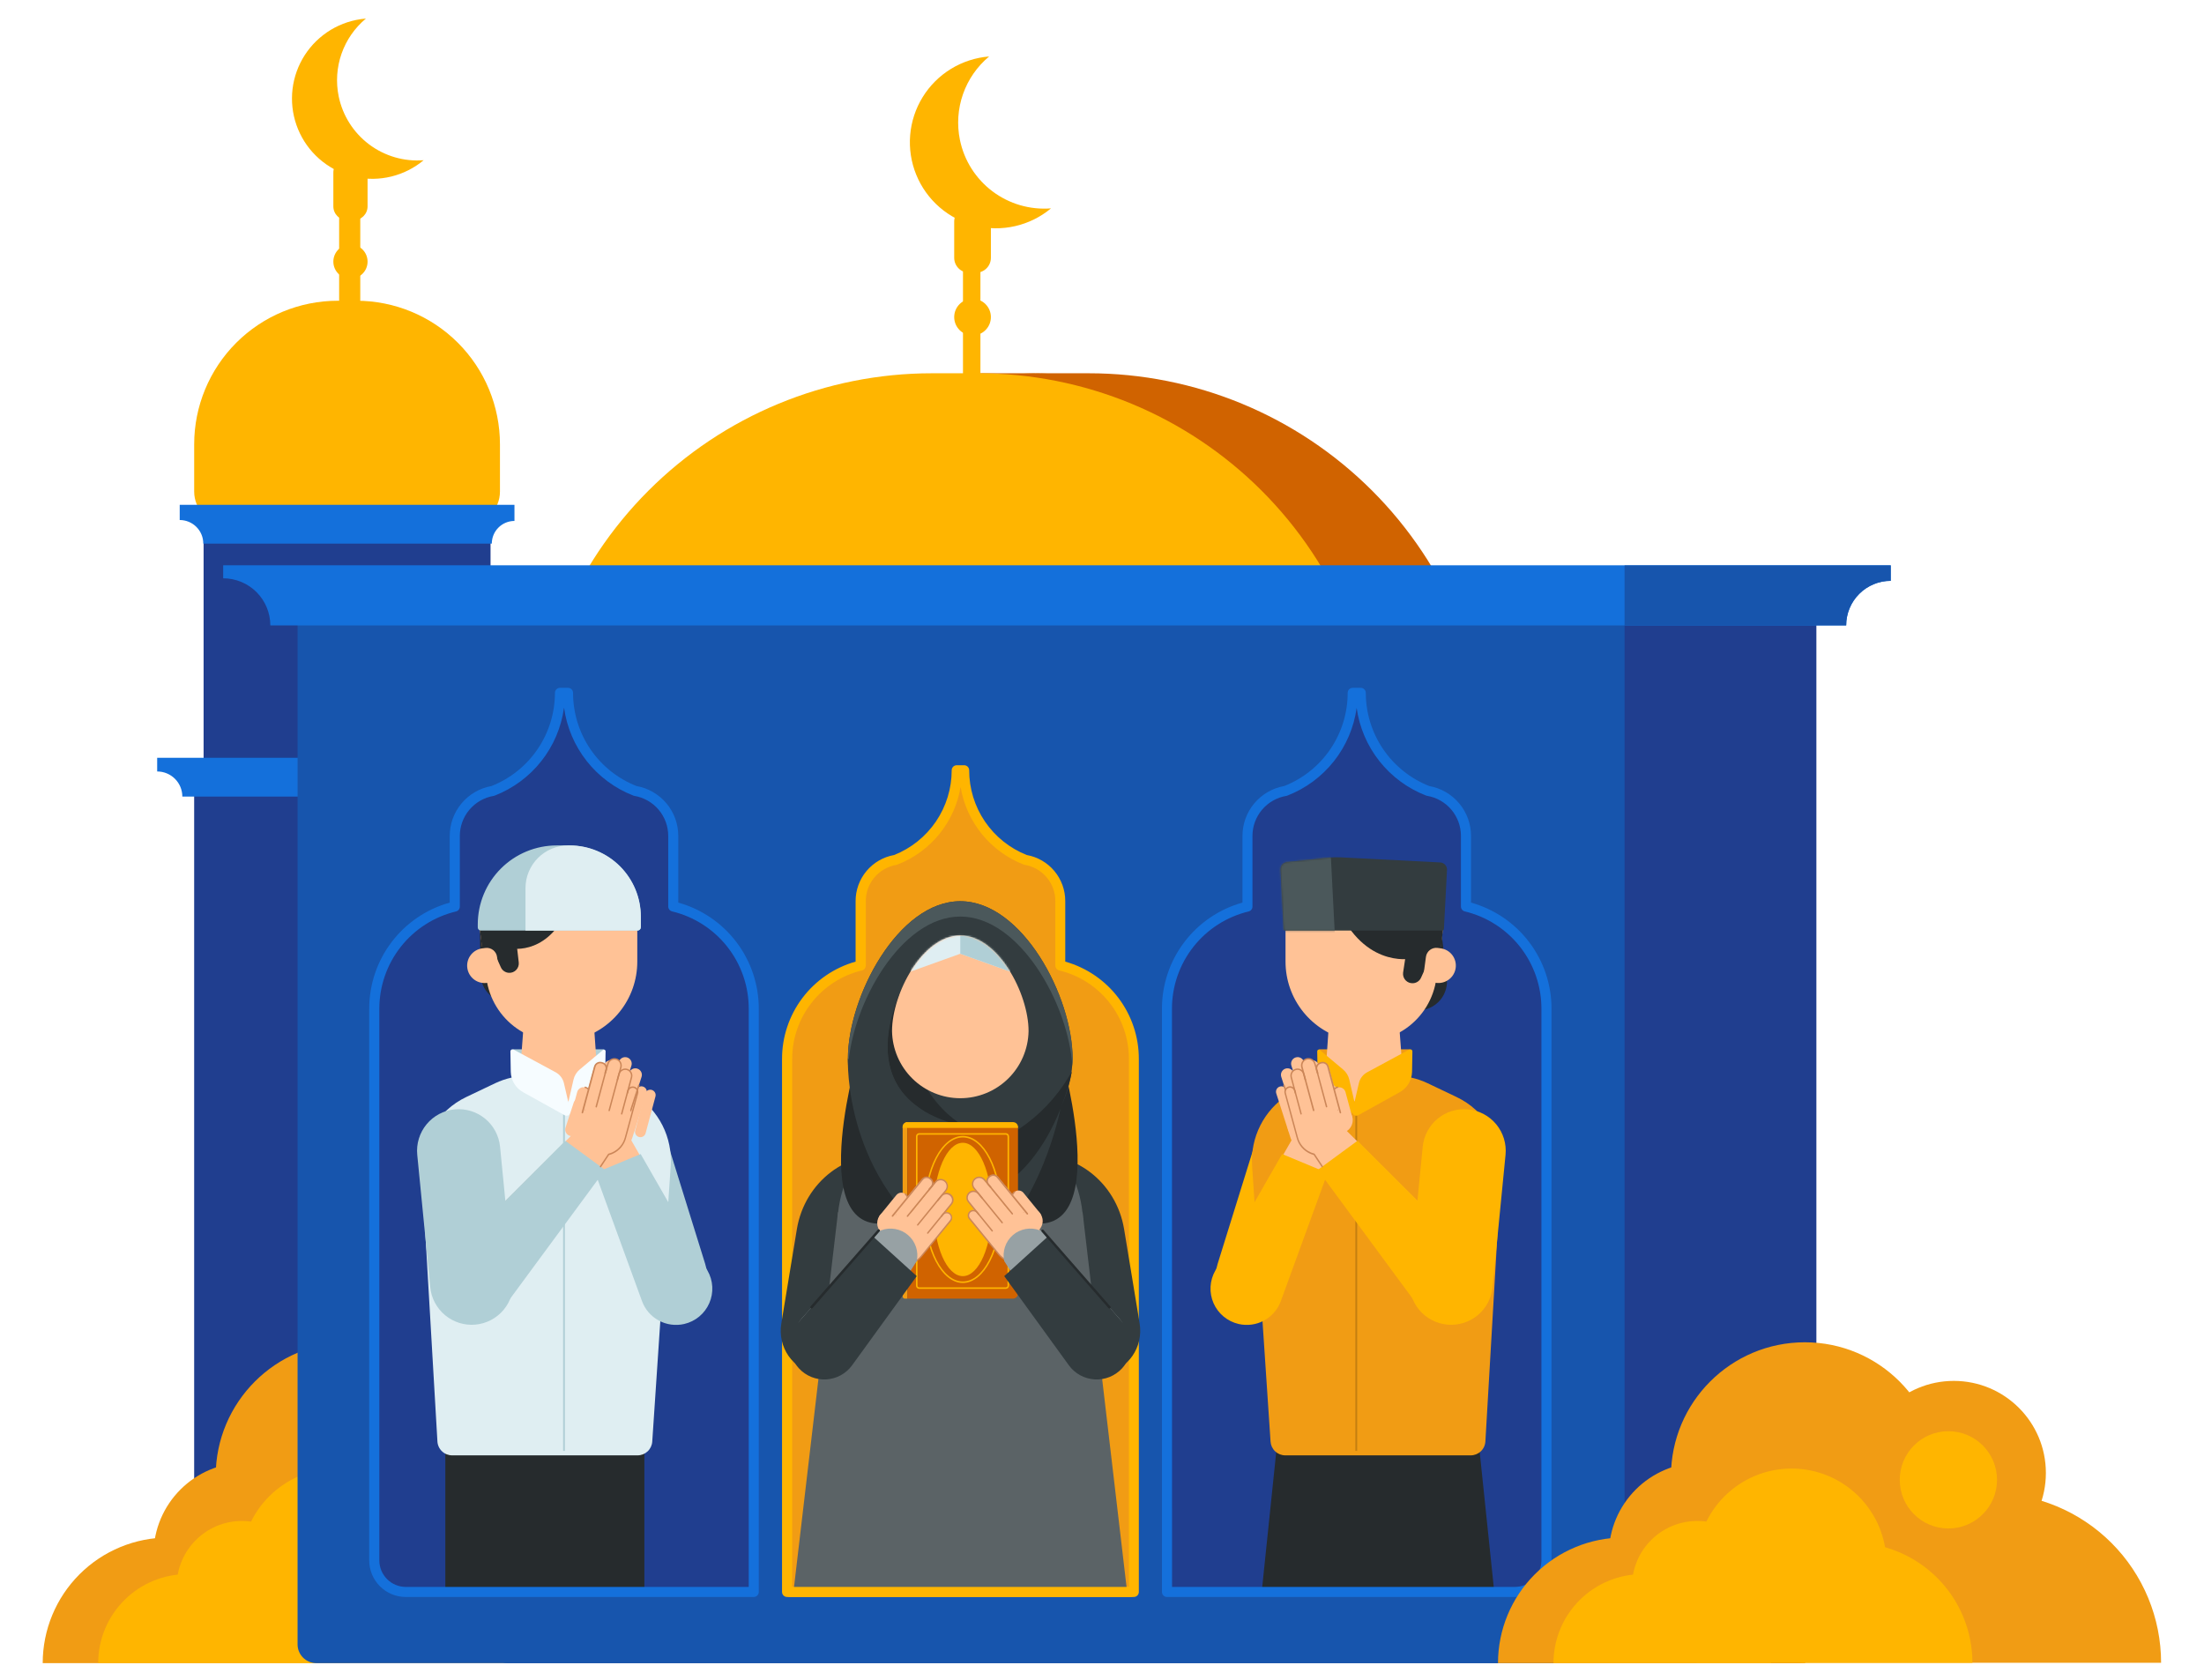
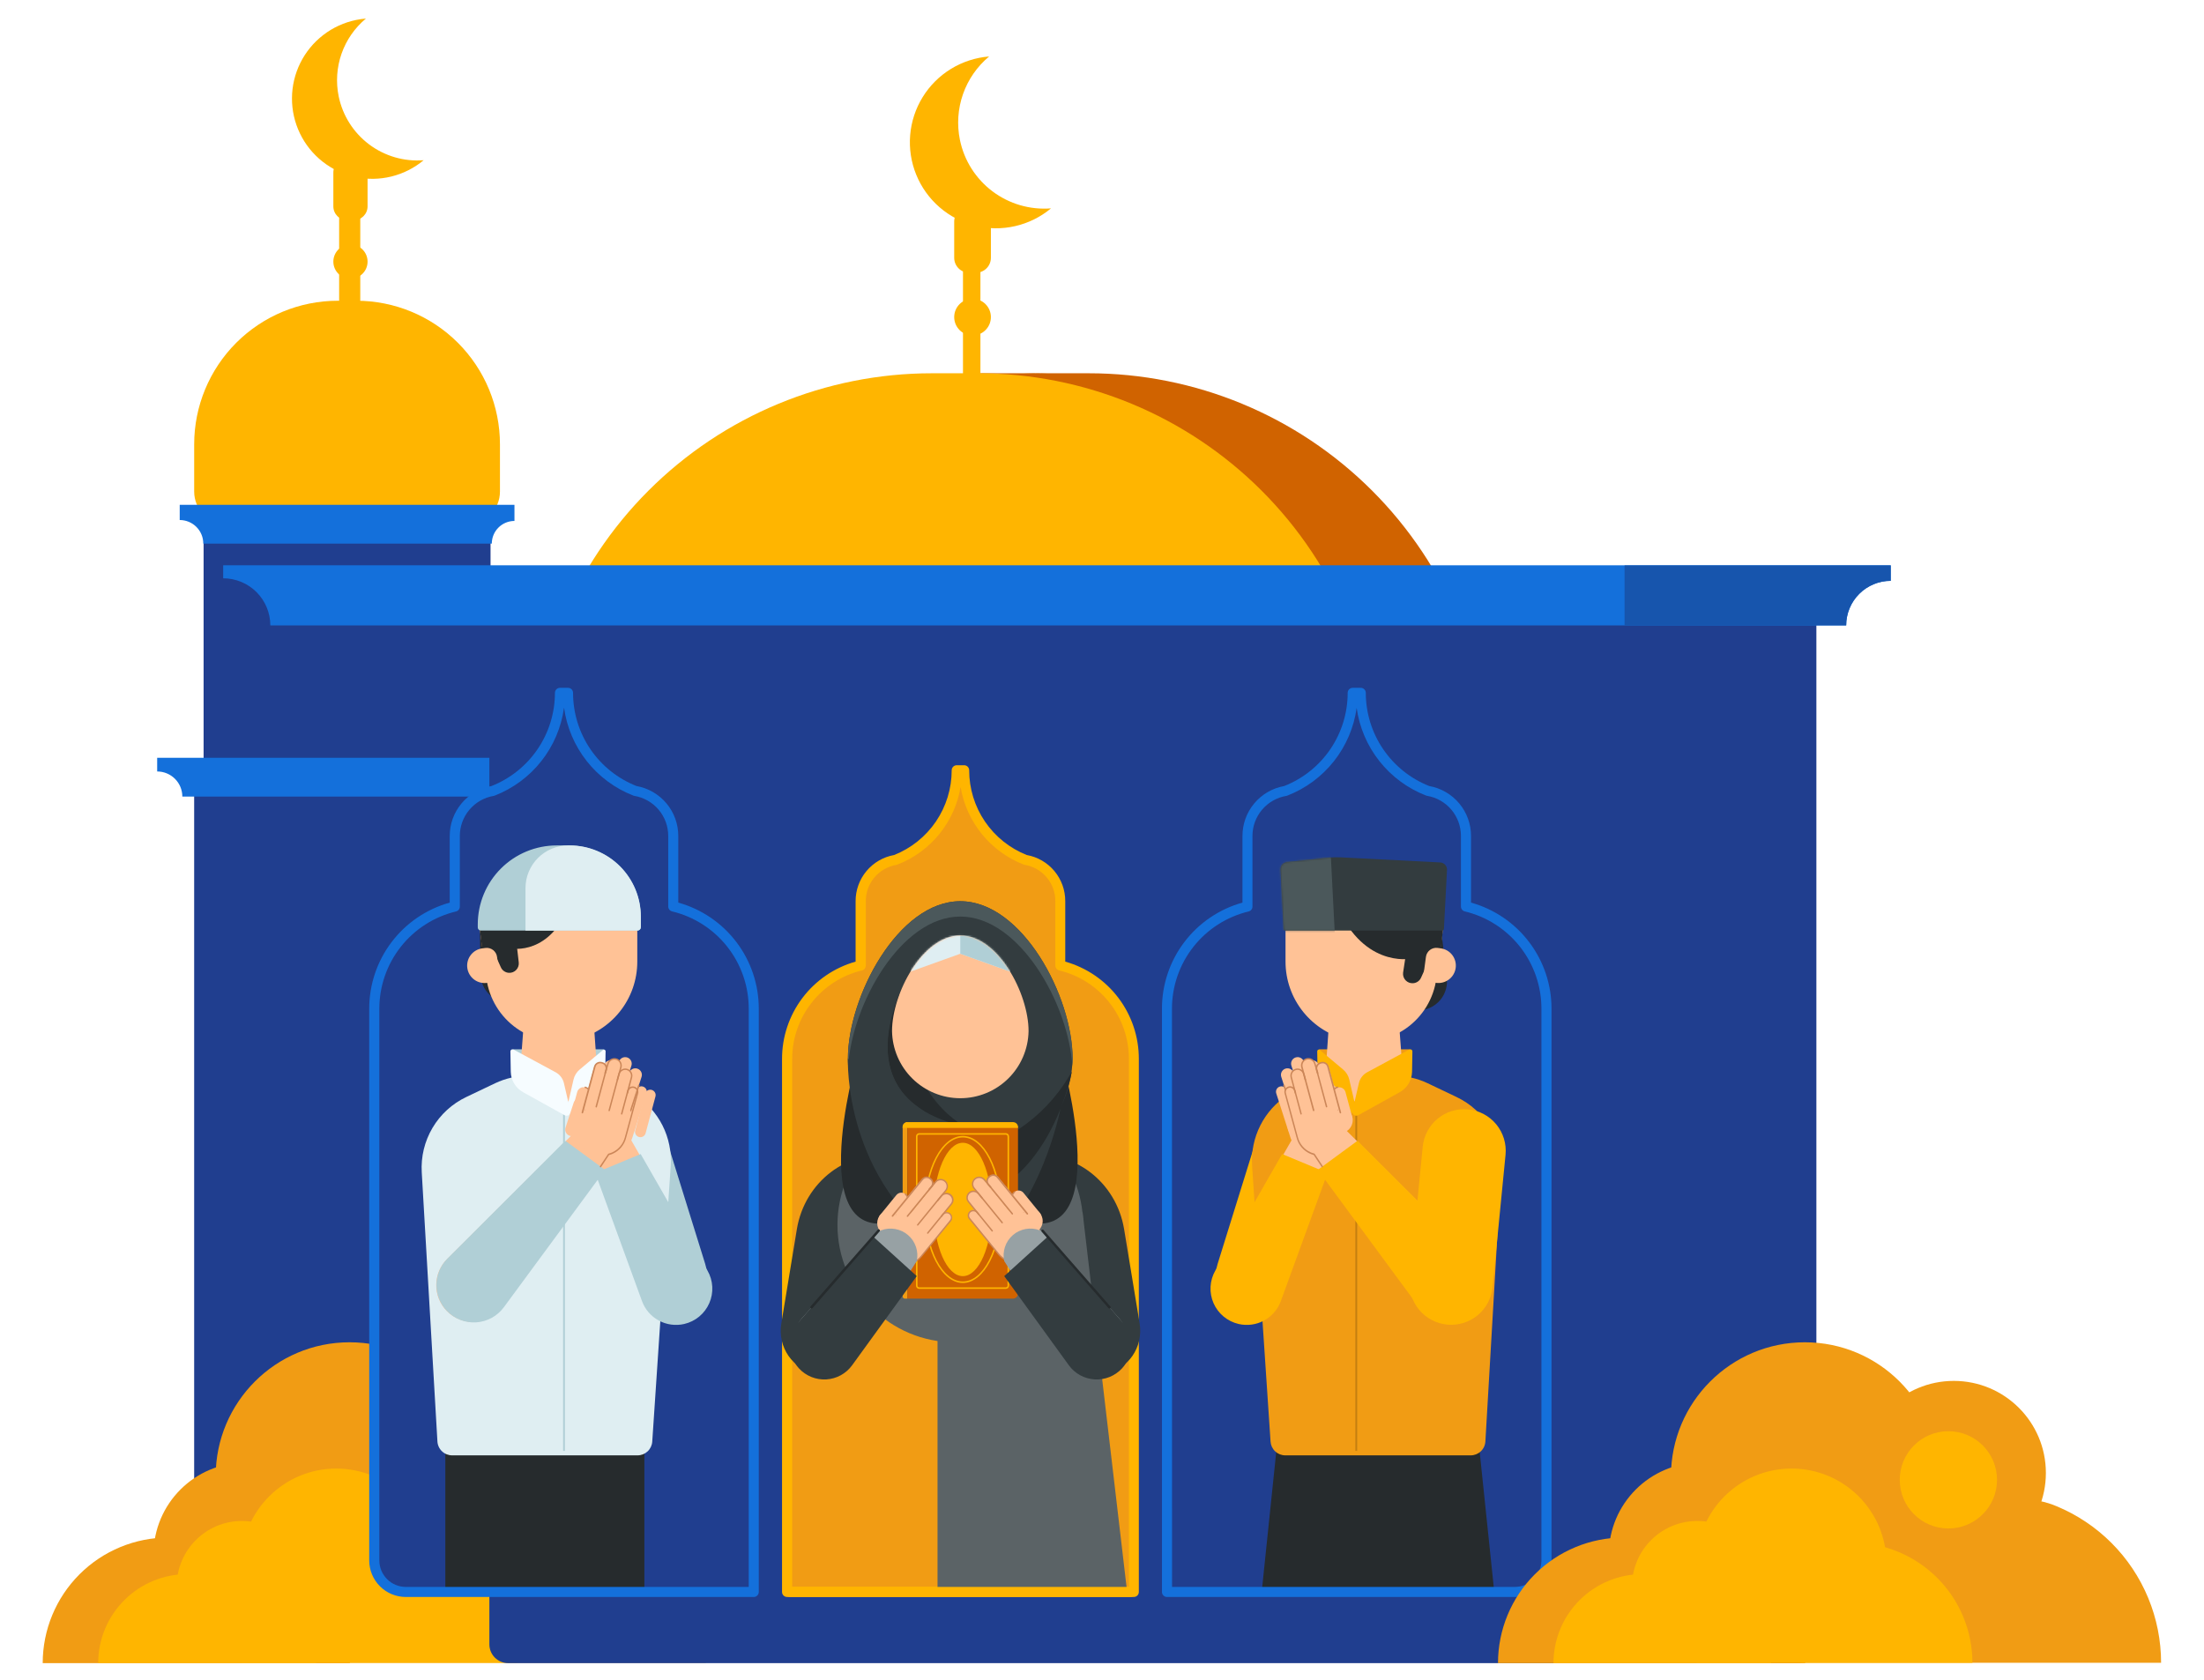
<svg xmlns="http://www.w3.org/2000/svg" width="1187" height="905" viewBox="0 0 1187 905" fill="none">
  <rect width="1187" height="905" fill="white" />
  <path d="M112.65 274.88H261.25C262.03 274.88 262.778 275.19 263.329 275.741C263.881 276.292 264.19 277.04 264.19 277.82V460.62H109.65V277.82C109.65 277.04 109.96 276.292 110.511 275.741C111.063 275.19 111.811 274.88 112.59 274.88H112.65Z" fill="#203E8F" />
  <path d="M112.18 411.53H261.65C263.669 411.53 265.604 412.332 267.031 413.759C268.459 415.186 269.26 417.122 269.26 419.14V887H104.57V419.13C104.573 417.113 105.376 415.18 106.803 413.755C108.23 412.33 110.164 411.53 112.18 411.53Z" fill="#203E8F" />
  <path d="M276.2 429.1H98.2C98.2 427.322 97.85 425.561 97.169 423.918C96.487 422.275 95.489 420.782 94.231 419.526C92.972 418.269 91.478 417.273 89.834 416.594C88.19 415.915 86.429 415.567 84.65 415.57V408.21H289.19V416.11C285.746 416.113 282.444 417.482 280.008 419.918C277.573 422.353 276.203 425.656 276.2 429.1Z" fill="#1470DB" />
  <path d="M182.65 72.25H187.65C189.342 72.25 190.965 72.922 192.162 74.119C193.358 75.315 194.03 76.938 194.03 78.63V220.83H182.65V72.25Z" fill="#FFB500" />
  <path d="M182.4 51.9C180.828 44.242 181.361 36.301 183.945 28.922C186.528 21.544 191.064 15.004 197.07 10C195.297 10.143 193.534 10.394 191.79 10.75C185.351 12.071 179.297 14.843 174.09 18.856C168.882 22.869 164.659 28.016 161.74 33.907C158.822 39.797 157.286 46.276 157.248 52.85C157.21 59.424 158.672 65.92 161.523 71.843C164.373 77.767 168.537 82.963 173.698 87.035C178.859 91.107 184.88 93.949 191.304 95.344C197.729 96.739 204.387 96.65 210.771 95.085C217.156 93.519 223.1 90.518 228.15 86.31C217.641 87.137 207.191 84.097 198.766 77.76C190.341 71.423 184.521 62.227 182.4 51.9Z" fill="#FFB500" />
  <path d="M190.47 85.43H187.02C182.884 85.43 179.53 88.783 179.53 92.92V111.15C179.53 115.287 182.884 118.64 187.02 118.64H190.47C194.607 118.64 197.96 115.287 197.96 111.15V92.92C197.96 88.783 194.607 85.43 190.47 85.43Z" fill="#FFB500" />
  <path d="M188.75 131.71H188.74C183.654 131.71 179.53 135.833 179.53 140.92V140.93C179.53 146.017 183.654 150.14 188.74 150.14H188.75C193.837 150.14 197.96 146.017 197.96 140.93V140.92C197.96 135.833 193.837 131.71 188.75 131.71Z" fill="#FFB500" />
  <path d="M181.92 162H191.92C212.432 162 232.104 170.148 246.608 184.652C261.112 199.156 269.26 218.828 269.26 239.34V264.81C269.26 269.473 267.408 273.944 264.111 277.241C260.814 280.538 256.343 282.39 251.68 282.39H122.16C117.498 282.39 113.026 280.538 109.729 277.241C106.432 273.944 104.58 269.473 104.58 264.81V239.32C104.585 218.812 112.736 199.145 127.24 184.645C141.743 170.146 161.412 162 181.92 162Z" fill="#FFB500" />
  <path d="M264.87 292.82H109.49C109.491 291.152 109.164 289.5 108.526 287.958C107.888 286.417 106.953 285.016 105.773 283.837C104.594 282.657 103.193 281.722 101.652 281.084C100.11 280.446 98.458 280.119 96.79 280.12V271.93H277.07V280.62C273.834 280.62 270.731 281.905 268.443 284.193C266.155 286.481 264.87 289.584 264.87 292.82Z" fill="#1470DB" />
  <path d="M529.181 201.07H554.181C611.412 201.07 666.299 223.805 706.767 264.273C747.236 304.742 769.971 359.629 769.971 416.86V772.11C769.971 794.767 760.97 816.497 744.949 832.518C728.927 848.539 707.198 857.54 684.541 857.54H398.821C376.163 857.54 354.434 848.539 338.413 832.518C322.391 816.497 313.391 794.767 313.391 772.11V416.86C313.391 359.629 336.126 304.742 376.594 264.273C417.062 223.805 471.95 201.07 529.181 201.07Z" fill="#D06300" />
  <path d="M561.361 201.07H586.361C643.592 201.07 698.479 223.805 738.947 264.273C779.416 304.742 802.151 359.629 802.151 416.86V772.11C802.151 794.767 793.15 816.497 777.129 832.518C761.107 848.539 739.378 857.54 716.721 857.54H430.991C408.333 857.54 386.604 848.539 370.583 832.518C354.561 816.497 345.561 794.767 345.561 772.11V416.86C345.561 359.629 368.296 304.742 408.764 264.273C449.233 223.805 504.12 201.07 561.351 201.07H561.361Z" fill="#D06300" />
  <path d="M501.851 201.07H526.851C555.189 201.069 583.251 206.649 609.433 217.493C635.615 228.337 659.405 244.232 679.444 264.27C699.483 284.308 715.379 308.097 726.224 334.278C737.069 360.46 742.651 388.521 742.651 416.86V772.11C742.651 794.767 733.65 816.497 717.629 832.518C701.607 848.539 679.878 857.54 657.221 857.54H371.491C348.833 857.54 327.104 848.539 311.083 832.518C295.061 816.497 286.061 794.767 286.061 772.11V416.86C286.061 359.629 308.796 304.742 349.264 264.273C389.733 223.805 444.62 201.07 501.851 201.07Z" fill="#FFB500" />
  <path d="M90.65 828.23H188.44V895.88H23C23 877.938 30.127 860.731 42.814 848.044C55.501 835.357 72.708 828.23 90.65 828.23Z" fill="#F19C14" />
  <path d="M181.85 837.43C181.85 810.042 159.648 787.84 132.26 787.84C104.872 787.84 82.67 810.042 82.67 837.43C82.67 864.818 104.872 887.02 132.26 887.02C159.648 887.02 181.85 864.818 181.85 837.43Z" fill="#F19C14" />
  <path d="M318.061 793.44C318.061 766.052 295.859 743.85 268.471 743.85C241.083 743.85 218.881 766.052 218.881 793.44C218.881 820.828 241.083 843.03 268.471 843.03C295.859 843.03 318.061 820.828 318.061 793.44Z" fill="#F19C14" />
  <path d="M188.28 723.05H188.27C148.445 723.05 116.16 755.335 116.16 795.16V795.17C116.16 834.995 148.445 867.28 188.27 867.28H188.28C228.105 867.28 260.39 834.995 260.39 795.17V795.16C260.39 755.335 228.105 723.05 188.28 723.05Z" fill="#F19C14" />
  <path d="M170.58 804.38H288.82C300.81 804.38 312.682 806.742 323.759 811.33C334.836 815.918 344.901 822.643 353.379 831.121C361.857 839.599 368.582 849.664 373.17 860.741C377.759 871.818 380.12 883.69 380.12 895.68H170.58V804.38Z" fill="#F19C14" />
  <path d="M100.831 847.93H170.141V895.88H52.881C52.881 883.163 57.933 870.967 66.925 861.974C75.917 852.982 88.114 847.93 100.831 847.93Z" fill="#FFB500" />
  <path d="M165.47 854.45C165.47 835.037 149.733 819.3 130.32 819.3C110.907 819.3 95.17 835.037 95.17 854.45C95.17 873.863 110.907 889.6 130.32 889.6C149.733 889.6 165.47 873.863 165.47 854.45Z" fill="#FFB500" />
  <path d="M265.57 770.95H265.56C251.096 770.95 239.37 782.676 239.37 797.14V797.15C239.37 811.614 251.096 823.34 265.56 823.34H265.57C280.035 823.34 291.76 811.614 291.76 797.15V797.14C291.76 782.676 280.035 770.95 265.57 770.95Z" fill="#FFB500" />
  <path d="M232.21 842.18C232.21 813.953 209.327 791.07 181.1 791.07C152.873 791.07 129.99 813.953 129.99 842.18C129.99 870.407 152.873 893.29 181.1 893.29C209.327 893.29 232.21 870.407 232.21 842.18Z" fill="#FFB500" />
  <path d="M129.99 831H213.8C230.962 831 247.422 837.818 259.557 849.953C271.693 862.089 278.51 878.548 278.51 895.71H129.99V831Z" fill="#FFB500" />
  <path d="M968.13 320.73H273.671C268.087 320.73 263.561 325.256 263.561 330.84V885.77C263.561 891.354 268.087 895.88 273.671 895.88H968.13C973.714 895.88 978.241 891.354 978.241 885.77V330.84C978.241 325.256 973.714 320.73 968.13 320.73Z" fill="#203E8F" />
-   <path d="M864.831 320.73H170.371C164.787 320.73 160.261 325.256 160.261 330.84V885.77C160.261 891.354 164.787 895.88 170.371 895.88H864.831C870.414 895.88 874.941 891.354 874.941 885.77V330.84C874.941 325.256 870.414 320.73 864.831 320.73Z" fill="#1755AD" />
  <path d="M475.751 518.64H558.831C572.577 518.648 585.757 524.114 595.475 533.837C605.192 543.56 610.651 556.744 610.651 570.49V857.54H423.891V570.49C423.891 556.739 429.353 543.55 439.077 533.827C448.801 524.103 461.989 518.64 475.741 518.64H475.751Z" fill="#F19C14" />
  <path d="M486.06 462.88H548.51C554.488 462.88 560.221 465.255 564.448 469.482C568.676 473.709 571.05 479.442 571.05 485.42V574.12H463.521V485.42C463.521 479.442 465.895 473.709 470.122 469.482C474.349 465.255 480.082 462.88 486.06 462.88Z" fill="#F19C14" />
  <path d="M555.781 464.42C545.206 461.153 535.956 454.586 529.386 445.68C522.816 436.774 519.271 425.997 519.271 414.93H515.271C515.27 425.974 511.74 436.729 505.195 445.625C498.651 454.521 489.434 461.092 478.891 464.38V470.55H555.751L555.781 464.42Z" fill="#F19C14" />
  <path d="M610.65 860.25H423.9C423.543 860.251 423.19 860.182 422.86 860.047C422.53 859.911 422.23 859.712 421.977 859.46C421.725 859.208 421.524 858.909 421.387 858.579C421.251 858.25 421.18 857.897 421.18 857.54V570.54C421.136 558.656 424.986 547.085 432.141 537.597C439.296 528.109 449.362 521.225 460.8 518V485.42C460.783 479.499 462.855 473.761 466.65 469.216C470.445 464.671 475.721 461.61 481.55 460.57C490.694 456.942 498.538 450.652 504.065 442.515C509.592 434.377 512.548 424.767 512.55 414.93C512.549 414.573 512.618 414.22 512.754 413.89C512.889 413.56 513.088 413.26 513.34 413.007C513.592 412.755 513.891 412.554 514.221 412.417C514.55 412.28 514.903 412.21 515.26 412.21H519.26C519.98 412.213 520.669 412.5 521.177 413.01C521.685 413.52 521.97 414.21 521.97 414.93C521.968 424.768 524.922 434.38 530.45 442.518C535.978 450.657 543.824 456.946 552.97 460.57C558.798 461.61 564.073 464.672 567.867 469.217C571.66 473.762 573.729 479.5 573.71 485.42V518C585.141 521.219 595.203 528.093 602.359 537.569C609.515 547.046 613.372 558.605 613.34 570.48V857.48C613.348 857.839 613.284 858.196 613.153 858.531C613.022 858.865 612.825 859.17 612.575 859.428C612.325 859.686 612.025 859.891 611.695 860.032C611.365 860.173 611.009 860.247 610.65 860.25ZM426.65 854.83H608V570.49C608.024 559.467 604.331 548.759 597.517 540.094C590.704 531.43 581.168 525.316 570.45 522.74C569.859 522.595 569.333 522.256 568.956 521.778C568.579 521.3 568.373 520.709 568.37 520.1V485.42C568.384 480.734 566.733 476.195 563.711 472.614C560.688 469.033 556.492 466.643 551.87 465.87C551.69 465.839 551.512 465.792 551.34 465.73C542.534 462.298 534.771 456.637 528.811 449.303C522.851 441.968 518.898 433.212 517.34 423.89C515.788 433.213 511.837 441.971 505.876 449.305C499.915 456.639 492.149 462.296 483.34 465.72C483.169 465.79 482.992 465.84 482.81 465.87C478.186 466.641 473.987 469.03 470.963 472.612C467.939 476.193 466.286 480.733 466.3 485.42V520.1C466.298 520.708 466.093 521.297 465.718 521.775C465.343 522.254 464.82 522.593 464.23 522.74C453.507 525.31 443.964 531.421 437.145 540.086C430.325 548.751 426.628 559.463 426.65 570.49V854.83Z" fill="#FFB500" />
  <path d="M258.651 486.7H349.551C364.599 486.7 379.031 492.678 389.672 503.319C400.313 513.96 406.291 528.392 406.291 543.44V857.54H218.891C214.382 857.54 210.058 855.749 206.87 852.561C203.682 849.373 201.891 845.049 201.891 840.54V543.44C201.891 535.987 203.359 528.607 206.212 521.722C209.064 514.837 213.246 508.581 218.516 503.312C223.787 498.043 230.045 493.864 236.931 491.013C243.817 488.163 251.198 486.697 258.651 486.7Z" fill="#203E8F" />
  <path d="M269.94 425.69H338.27C344.811 425.69 351.083 428.288 355.708 432.913C360.332 437.537 362.93 443.81 362.93 450.35V547.41H245.28V450.35C245.28 443.81 247.878 437.537 252.503 432.913C257.128 428.288 263.4 425.69 269.94 425.69Z" fill="#203E8F" />
  <path d="M346.24 427.38C334.66 423.813 324.527 416.629 317.329 406.882C310.13 397.134 306.244 385.337 306.24 373.22H301.9C301.9 385.306 298.038 397.077 290.876 406.813C283.714 416.549 273.628 423.741 262.09 427.34V434.09H346.2L346.24 427.38Z" fill="#203E8F" />
  <path d="M239.841 857.54H347.041V770.69H239.841V857.54Z" fill="#262B2D" />
  <path d="M364.821 709.05C359.165 710.744 353.069 710.139 347.857 707.367C342.645 704.594 338.736 699.877 336.981 694.24L315.701 625.79C314.822 622.96 314.514 619.983 314.793 617.033C315.073 614.083 315.936 611.217 317.331 608.603C318.726 605.988 320.626 603.677 322.921 601.802C325.216 599.927 327.86 598.526 330.701 597.68C336.356 595.983 342.453 596.587 347.666 599.36C352.879 602.133 356.787 606.852 358.541 612.49L379.821 680.93C380.698 683.761 381.005 686.738 380.725 689.688C380.445 692.639 379.582 695.504 378.187 698.119C376.792 700.734 374.893 703.047 372.598 704.923C370.304 706.799 367.66 708.202 364.821 709.05Z" fill="#B0CFD6" />
  <path d="M251.11 590.93L266.63 583.53C272.299 580.838 278.495 579.441 284.771 579.44H313.461C321.5 579.44 329.372 581.737 336.15 586.06L341.83 589.69C348.207 593.756 353.372 599.463 356.784 606.212C360.196 612.961 361.728 620.504 361.221 628.05L351.28 776.55C351.146 778.559 350.253 780.442 348.783 781.818C347.312 783.194 345.374 783.959 343.36 783.96H243.51C241.484 783.961 239.533 783.187 238.059 781.796C236.585 780.405 235.698 778.503 235.581 776.48L227.14 631.48C226.647 623.103 228.664 614.769 232.934 607.545C237.204 600.321 243.533 594.536 251.11 590.93Z" fill="#DFEEF2" />
  <path d="M304.24 595.19H303.271V781.56H304.24V595.19Z" fill="#B0CFD6" />
  <path d="M276.431 565.22H324.941C325.078 565.222 325.213 565.257 325.334 565.322C325.455 565.388 325.558 565.482 325.635 565.596C325.711 565.71 325.759 565.841 325.774 565.977C325.789 566.114 325.771 566.252 325.721 566.38L321.441 577.07H276.441L276.431 565.22Z" fill="#B0CFD6" />
  <path d="M263.181 497.7C262.891 497.212 262.449 496.833 261.922 496.624C261.395 496.414 260.813 496.384 260.267 496.539C259.721 496.694 259.242 497.026 258.905 497.482C258.567 497.938 258.39 498.493 258.401 499.06L258.851 523.92C258.758 526.196 259.164 528.464 260.041 530.566C260.918 532.668 262.245 534.552 263.928 536.087C265.611 537.621 267.61 538.768 269.783 539.448C271.957 540.127 274.253 540.323 276.511 540.02L283.711 539.02C284.132 538.964 284.533 538.804 284.877 538.555C285.222 538.306 285.499 537.975 285.684 537.593C285.869 537.211 285.957 536.788 285.939 536.364C285.921 535.939 285.798 535.525 285.581 535.16L263.181 497.7Z" fill="#262B2D" />
  <path d="M257.971 497.19L261.971 527.05C262.69 532.425 264.514 537.593 267.33 542.228C270.146 546.863 273.892 550.864 278.332 553.979C282.771 557.093 287.808 559.254 293.125 560.325C298.441 561.396 303.922 561.353 309.221 560.2C318.854 558.112 327.482 552.787 333.668 545.113C339.854 537.438 343.225 527.877 343.221 518.02V489.74L257.971 497.19Z" fill="#FFC296" />
  <path d="M260 504.4L265.51 511.67L269.64 520.82C269.991 521.717 270.59 522.496 271.367 523.065C272.145 523.634 273.069 523.968 274.03 524.03C274.77 524.077 275.51 523.962 276.2 523.692C276.89 523.421 277.511 523.003 278.022 522.466C278.532 521.929 278.918 521.287 279.153 520.584C279.387 519.881 279.465 519.136 279.38 518.4L276.85 496.52L261.55 500.11C261.109 500.213 260.7 500.425 260.362 500.726C260.023 501.027 259.765 501.408 259.611 501.834C259.457 502.261 259.412 502.719 259.48 503.167C259.548 503.615 259.727 504.039 260 504.4Z" fill="#262B2D" />
  <path d="M259.681 511.01L271.691 513.11L266.961 498.89L258.461 500.72L259.681 511.01Z" fill="#262B2D" />
  <path d="M259.707 510.869L261.402 510.642C262.131 510.544 262.872 510.591 263.583 510.78C264.294 510.969 264.96 511.296 265.545 511.743C266.129 512.189 266.62 512.746 266.989 513.382C267.358 514.018 267.598 514.721 267.695 515.45L268.696 522.933C268.794 523.662 268.747 524.403 268.558 525.114C268.369 525.825 268.042 526.491 267.596 527.076C267.149 527.66 266.592 528.151 265.956 528.52C265.32 528.889 264.617 529.129 263.889 529.226L262.214 529.45C259.748 529.78 257.252 529.117 255.275 527.607C253.298 526.097 252.002 523.863 251.673 521.397C251.343 518.931 252.006 516.436 253.516 514.459C255.026 512.482 257.26 511.186 259.726 510.856L259.707 510.869Z" fill="#FFC296" />
  <path d="M284.14 523.86L280.47 572.74C279.57 584.63 289.58 594.55 301.84 593.92C313.29 593.33 322.07 583.73 321.3 572.63L317.65 520.45L284.14 523.86Z" fill="#FFC296" />
  <path d="M276.59 565.36L299.29 577.63C300.387 578.227 301.346 579.048 302.104 580.041C302.862 581.033 303.403 582.175 303.69 583.39L307.17 598.39C307.262 598.793 307.235 599.213 307.094 599.601C306.952 599.989 306.701 600.327 306.371 600.576C306.041 600.824 305.647 600.972 305.235 601.001C304.823 601.03 304.411 600.939 304.05 600.74L281.71 588.33C279.739 587.237 278.089 585.646 276.926 583.715C275.763 581.785 275.126 579.583 275.08 577.33L274.89 566.44C274.88 566.236 274.925 566.033 275.019 565.851C275.114 565.67 275.254 565.517 275.427 565.407C275.599 565.297 275.798 565.235 276.002 565.227C276.206 565.219 276.409 565.265 276.59 565.36Z" fill="#F6FCFF" />
  <path d="M324.741 565.6L312.181 576.14C310.518 577.539 309.356 579.442 308.871 581.56L304.701 599.69C304.658 599.864 304.67 600.048 304.737 600.215C304.803 600.381 304.92 600.523 305.071 600.62C305.222 600.718 305.4 600.765 305.579 600.756C305.758 600.747 305.93 600.682 306.071 600.57L320.771 588.9C322.353 587.641 323.637 586.047 324.531 584.234C325.424 582.42 325.906 580.431 325.941 578.41L326.151 566.28C326.155 566.115 326.111 565.952 326.025 565.812C325.938 565.671 325.813 565.558 325.665 565.486C325.516 565.415 325.35 565.387 325.186 565.407C325.022 565.428 324.868 565.494 324.741 565.6Z" fill="#F6FCFF" />
  <path d="M274.061 510.74C274.061 510.74 293.06 515.48 304.86 491.79L274.061 496.52V510.74Z" fill="#262B2D" />
  <path d="M299.83 455.41H306.471C316.724 455.41 326.557 459.483 333.807 466.733C341.057 473.983 345.13 483.817 345.13 494.07V499.48C345.13 499.952 344.943 500.405 344.609 500.739C344.275 501.072 343.823 501.26 343.35 501.26H258.961C258.523 501.26 258.103 501.086 257.794 500.777C257.484 500.467 257.311 500.048 257.311 499.61V497.93C257.311 492.346 258.41 486.817 260.547 481.658C262.684 476.5 265.816 471.812 269.764 467.864C273.713 463.915 278.4 460.783 283.559 458.647C288.717 456.51 294.247 455.41 299.83 455.41Z" fill="#B0CFD6" />
  <path d="M306.021 455.41H306.861C317.01 455.41 326.745 459.442 333.922 466.619C341.099 473.796 345.131 483.53 345.131 493.68V499.41C345.131 499.653 345.083 499.893 344.99 500.118C344.897 500.342 344.761 500.546 344.589 500.718C344.417 500.89 344.213 501.026 343.989 501.119C343.764 501.212 343.523 501.26 343.281 501.26H283.011V478.41C283.011 472.31 285.434 466.46 289.747 462.147C294.06 457.833 299.911 455.41 306.011 455.41H306.021Z" fill="#DFEEF2" />
  <path d="M325.091 605.21C327.382 604.43 329.873 604.472 332.138 605.328C334.402 606.183 336.298 607.8 337.501 609.9L376.171 677.42C377.556 679.837 378.352 682.548 378.492 685.331C378.633 688.113 378.114 690.89 376.979 693.435C375.843 695.979 374.123 698.22 371.958 699.974C369.794 701.728 367.245 702.947 364.521 703.53C360.297 704.438 355.888 703.769 352.123 701.651C348.358 699.533 345.497 696.111 344.081 692.03L318.581 618.51C318.129 617.21 317.94 615.833 318.023 614.459C318.106 613.085 318.461 611.741 319.066 610.504C319.671 609.268 320.515 608.164 321.549 607.255C322.583 606.346 323.787 605.651 325.091 605.21Z" fill="#FFC296" />
  <path d="M320.58 631.83L345.04 621.65L381.04 684.44C382.559 687.087 383.437 690.053 383.603 693.101C383.769 696.149 383.219 699.193 381.995 701.989C380.772 704.785 378.911 707.256 376.56 709.203C374.21 711.15 371.435 712.519 368.46 713.2C363.82 714.263 358.951 713.594 354.769 711.32C350.587 709.046 347.38 705.323 345.75 700.85L320.58 631.83Z" fill="#B0CFD6" />
  <path d="M329.839 571.327L329.83 571.324C327.979 570.729 325.996 571.747 325.402 573.598L319.098 593.221C318.503 595.071 319.522 597.054 321.373 597.649L321.382 597.652C323.233 598.246 325.216 597.228 325.81 595.377L332.114 575.755C332.709 573.904 331.69 571.921 329.839 571.327Z" fill="#FFC296" />
  <path d="M343.254 575.644L343.245 575.641C341.394 575.047 339.412 576.065 338.817 577.916L332.513 597.538C331.919 599.389 332.937 601.372 334.788 601.966L334.797 601.969C336.648 602.564 338.63 601.545 339.225 599.694L345.529 580.072C346.123 578.221 345.105 576.239 343.254 575.644Z" fill="#FFC296" />
  <path d="M348.218 588.99C348.711 587.454 347.866 585.81 346.331 585.317C344.795 584.823 343.151 585.668 342.658 587.204L336.36 606.807C335.867 608.342 336.711 609.987 338.247 610.48C339.782 610.973 341.427 610.128 341.92 608.593L348.218 588.99Z" fill="#FFC296" />
  <path d="M337.786 569.62L337.777 569.617C335.926 569.022 333.944 570.04 333.349 571.891L326.507 593.189C325.912 595.04 326.931 597.023 328.782 597.617L328.791 597.62C330.642 598.215 332.624 597.196 333.219 595.345L340.061 574.048C340.656 572.197 339.637 570.214 337.786 569.62Z" fill="#FFC296" />
  <path d="M325.79 595.78H325.67C325.572 595.748 325.491 595.678 325.444 595.587C325.397 595.495 325.389 595.388 325.42 595.29L331.89 575.15C331.924 575.054 331.994 574.974 332.085 574.927C332.176 574.881 332.282 574.871 332.38 574.9C332.429 574.915 332.475 574.939 332.515 574.972C332.554 575.005 332.587 575.046 332.61 575.091C332.633 575.137 332.647 575.187 332.651 575.239C332.654 575.29 332.647 575.341 332.63 575.39L326.17 595.52C326.14 595.596 326.088 595.662 326.02 595.708C325.952 595.755 325.872 595.78 325.79 595.78Z" fill="#CB8658" />
  <path d="M332.5 597.93C332.461 597.94 332.419 597.94 332.38 597.93C332.282 597.898 332.201 597.828 332.154 597.737C332.107 597.645 332.098 597.538 332.13 597.44L338.6 577.31C338.637 577.219 338.707 577.145 338.797 577.103C338.886 577.062 338.988 577.056 339.082 577.086C339.175 577.116 339.254 577.181 339.302 577.267C339.35 577.353 339.364 577.454 339.34 577.55L332.88 597.68C332.85 597.755 332.797 597.82 332.729 597.864C332.661 597.909 332.581 597.932 332.5 597.93Z" fill="#CB8658" />
  <path d="M339.211 600.09H339.091C338.994 600.056 338.914 599.986 338.868 599.895C338.821 599.804 338.812 599.698 338.841 599.6L343.691 584.5C343.705 584.451 343.73 584.405 343.763 584.365C343.796 584.326 343.836 584.293 343.882 584.27C343.928 584.247 343.978 584.233 344.029 584.229C344.081 584.226 344.132 584.233 344.181 584.25C344.23 584.265 344.276 584.289 344.316 584.322C344.356 584.355 344.389 584.395 344.413 584.441C344.437 584.486 344.452 584.536 344.457 584.588C344.461 584.639 344.456 584.691 344.441 584.74L339.591 599.84C339.559 599.915 339.506 599.978 339.438 600.023C339.371 600.067 339.292 600.091 339.211 600.09Z" fill="#CB8658" />
  <path d="M333.473 594.143L332.036 593.681C325.484 591.576 318.467 595.181 316.362 601.733L315.362 604.846C313.257 611.398 316.862 618.416 323.413 620.52L324.851 620.982C331.403 623.087 338.42 619.482 340.525 612.93L341.525 609.817C343.63 603.265 340.025 596.248 333.473 594.143Z" fill="#FFC296" />
  <path d="M318.07 609.21C321.964 609.21 325.12 606.054 325.12 602.16C325.12 598.266 321.964 595.11 318.07 595.11C314.177 595.11 311.021 598.266 311.021 602.16C311.021 606.054 314.177 609.21 318.07 609.21Z" fill="#FFC296" />
  <path d="M313.401 591.748L313.392 591.745C311.545 591.142 309.559 592.151 308.957 593.998L304.586 607.393C303.983 609.24 304.992 611.225 306.838 611.828L306.848 611.831C308.695 612.434 310.681 611.425 311.283 609.578L315.654 596.183C316.257 594.337 315.248 592.351 313.401 591.748Z" fill="#FFC296" />
  <path d="M326.451 605.24C326.359 605.239 326.27 605.205 326.2 605.144C326.131 605.084 326.085 605.001 326.071 604.91C324.941 597.57 319.921 597.52 319.691 597.51C319.63 597.512 319.569 597.498 319.515 597.47C319.461 597.442 319.415 597.401 319.381 597.35C319.342 597.301 319.317 597.244 319.306 597.183C319.296 597.122 319.301 597.059 319.321 597L322.021 588.62C322.232 588.101 322.284 587.531 322.17 586.982C322.056 586.434 321.781 585.932 321.381 585.54C320.985 585.156 320.511 584.862 319.991 584.68C319.892 584.646 319.811 584.574 319.764 584.481C319.717 584.387 319.709 584.279 319.741 584.18C319.756 584.131 319.78 584.085 319.813 584.045C319.846 584.006 319.887 583.973 319.932 583.95C319.978 583.927 320.028 583.913 320.08 583.909C320.131 583.906 320.182 583.913 320.231 583.93C320.865 584.156 321.445 584.514 321.931 584.98C322.438 585.47 322.787 586.099 322.935 586.789C323.083 587.478 323.022 588.195 322.761 588.85L320.221 596.78C321.691 597 325.841 598.19 326.851 604.78C326.865 604.883 326.839 604.988 326.777 605.072C326.716 605.156 326.624 605.213 326.521 605.23L326.451 605.24Z" fill="#CB8658" />
  <path d="M328.87 604C330.872 605.681 332.172 608.051 332.512 610.642C332.853 613.234 332.21 615.859 330.71 618L271.01 703.63C269.336 706.03 267.151 708.029 264.613 709.484C262.074 710.939 259.245 711.815 256.329 712.047C253.412 712.279 250.48 711.863 247.743 710.828C245.006 709.793 242.533 708.164 240.5 706.06C236.884 702.315 234.886 697.298 234.939 692.093C234.991 686.887 237.089 681.911 240.78 678.24L314.78 604.62C316.627 602.776 319.097 601.689 321.705 601.575C324.312 601.46 326.868 602.325 328.87 604Z" fill="#FFC296" />
  <path d="M304.84 614.78L325.41 629.87C325.521 629.955 325.594 630.08 325.614 630.218C325.635 630.356 325.601 630.496 325.52 630.61L271.36 704.17C269.625 706.527 267.396 708.476 264.83 709.883C262.264 711.289 259.421 712.119 256.501 712.314C253.581 712.51 250.654 712.065 247.923 711.013C245.192 709.96 242.724 708.325 240.69 706.22C237.02 702.425 234.988 697.34 235.033 692.061C235.078 686.782 237.196 681.732 240.93 678L304.16 614.83C304.25 614.743 304.367 614.69 304.491 614.681C304.615 614.672 304.739 614.707 304.84 614.78Z" fill="#B0CFD6" />
-   <path d="M256 713.54C250.119 714.061 244.269 712.24 239.723 708.473C235.176 704.705 232.301 699.296 231.72 693.42L224.72 622.09C224.429 619.143 224.724 616.167 225.59 613.335C226.456 610.503 227.874 607.87 229.764 605.59C231.654 603.31 233.977 601.427 236.599 600.05C239.221 598.674 242.09 597.831 245.04 597.57C250.921 597.049 256.769 598.87 261.314 602.638C265.859 606.405 268.733 611.815 269.31 617.69L276.31 689.02C276.602 691.966 276.307 694.941 275.442 697.773C274.577 700.605 273.159 703.236 271.27 705.517C269.382 707.797 267.06 709.68 264.439 711.057C261.818 712.434 258.95 713.278 256 713.54Z" fill="#B0CFD6" />
  <path d="M314.02 610.41C317.875 610.41 321 607.285 321 603.43C321 599.575 317.875 596.45 314.02 596.45C310.165 596.45 307.04 599.575 307.04 603.43C307.04 607.285 310.165 610.41 314.02 610.41Z" fill="#FFC296" />
  <path d="M317.601 590.049C318.103 588.188 317.002 586.273 315.141 585.771C313.28 585.268 311.364 586.37 310.862 588.231L307.226 601.709C306.724 603.57 307.825 605.485 309.686 605.988C311.547 606.49 313.463 605.388 313.965 603.527L317.601 590.049Z" fill="#FFC296" />
  <path d="M322.441 606.09C322.352 606.09 322.265 606.059 322.196 606.002C322.127 605.946 322.079 605.867 322.061 605.78C320.601 598.54 315.461 598.78 315.411 598.78C315.35 598.786 315.288 598.776 315.231 598.752C315.175 598.729 315.124 598.692 315.085 598.645C315.046 598.598 315.018 598.542 315.006 598.482C314.993 598.421 314.994 598.359 315.011 598.3L317.281 589.87C317.401 589.477 317.439 589.063 317.393 588.654C317.347 588.245 317.217 587.851 317.011 587.494C316.806 587.138 316.53 586.828 316.199 586.583C315.869 586.338 315.491 586.163 315.091 586.07C314.993 586.04 314.91 585.973 314.86 585.884C314.81 585.795 314.796 585.689 314.821 585.59C314.849 585.491 314.915 585.406 315.005 585.356C315.095 585.305 315.201 585.292 315.301 585.32C315.938 585.528 316.525 585.869 317.021 586.32C317.545 586.781 317.919 587.388 318.097 588.063C318.275 588.738 318.249 589.45 318.021 590.11L315.871 598.11C317.351 598.26 321.501 599.25 322.811 605.73C322.822 605.779 322.824 605.831 322.815 605.881C322.806 605.93 322.787 605.978 322.758 606.02C322.73 606.062 322.694 606.098 322.651 606.126C322.609 606.153 322.561 606.172 322.511 606.18L322.441 606.09Z" fill="#CB8658" />
  <path d="M326.597 576.777C327.1 574.916 325.998 573.001 324.137 572.499C322.276 571.996 320.361 573.098 319.858 574.959L314.544 594.655C314.042 596.515 315.144 598.431 317.004 598.933C318.865 599.435 320.781 598.334 321.283 596.473L326.597 576.777Z" fill="#FFC296" />
  <path d="M340.074 580.413C340.576 578.552 339.475 576.637 337.614 576.135C335.753 575.632 333.837 576.734 333.335 578.595L328.021 598.29C327.519 600.151 328.62 602.067 330.481 602.569C332.342 603.071 334.258 601.97 334.76 600.109L340.074 580.413Z" fill="#FFC296" />
  <path d="M353.009 590.646C353.424 589.098 352.505 587.506 350.957 587.091C349.409 586.676 347.817 587.595 347.402 589.143L342.101 608.921C341.686 610.47 342.604 612.061 344.153 612.476C345.701 612.891 347.292 611.972 347.707 610.424L353.009 590.646Z" fill="#FFC296" />
  <path d="M334.384 574.699C334.886 572.838 333.784 570.923 331.923 570.421C330.062 569.918 328.147 571.02 327.645 572.881L321.874 594.266C321.372 596.127 322.474 598.043 324.335 598.545C326.196 599.047 328.111 597.945 328.613 596.084L334.384 574.699Z" fill="#FFC296" />
  <path d="M328.807 594.889L327.368 594.5C320.788 592.725 314.015 596.62 312.239 603.2L311.395 606.328C309.62 612.908 313.515 619.681 320.095 621.456L321.533 621.845C328.113 623.62 334.886 619.725 336.662 613.145L337.506 610.017C339.281 603.437 335.387 596.664 328.807 594.889Z" fill="#FFC296" />
  <path d="M328.09 598.58H327.98C327.883 598.552 327.801 598.487 327.75 598.4C327.7 598.312 327.685 598.208 327.71 598.11L333.16 577.89L334.01 574.83C334.126 574.407 334.154 573.964 334.093 573.53C334.031 573.095 333.882 572.678 333.653 572.304C333.425 571.929 333.122 571.605 332.764 571.352C332.406 571.098 331.999 570.921 331.57 570.83C330.774 570.668 329.947 570.809 329.25 571.225C328.552 571.641 328.035 572.303 327.8 573.08L326.93 576.08L321.48 596.29C321.467 596.339 321.445 596.385 321.415 596.425C321.384 596.465 321.345 596.498 321.302 596.524C321.258 596.549 321.21 596.565 321.16 596.571C321.11 596.577 321.059 596.574 321.01 596.56C320.91 596.532 320.825 596.466 320.773 596.377C320.721 596.287 320.706 596.181 320.73 596.08L326.19 575.87L327.06 572.87C327.343 571.902 327.982 571.076 328.848 570.559C329.714 570.042 330.743 569.871 331.73 570.08C332.264 570.196 332.769 570.42 333.213 570.738C333.657 571.057 334.031 571.463 334.312 571.931C334.593 572.4 334.775 572.921 334.847 573.462C334.919 574.004 334.879 574.554 334.73 575.08L333.88 578.14L328.43 598.35C328.4 598.416 328.353 598.473 328.293 598.513C328.233 598.554 328.163 598.577 328.09 598.58Z" fill="#CB8658" />
  <path d="M313.65 599.76H313.53C313.422 599.73 313.33 599.658 313.274 599.561C313.218 599.464 313.202 599.349 313.23 599.24L319.93 574.42C320.165 573.576 320.718 572.855 321.474 572.411C322.23 571.967 323.128 571.834 323.98 572.04L324.45 572.16C324.891 572.269 325.305 572.465 325.667 572.738C326.03 573.011 326.333 573.355 326.559 573.748C326.786 574.141 326.93 574.577 326.983 575.027C327.036 575.478 326.998 575.935 326.87 576.37L326.34 578.16C326.299 578.257 326.224 578.336 326.128 578.381C326.033 578.427 325.924 578.435 325.823 578.406C325.722 578.376 325.635 578.31 325.579 578.221C325.523 578.131 325.502 578.024 325.52 577.92L326.04 576.13C326.145 575.799 326.179 575.45 326.139 575.105C326.099 574.761 325.987 574.428 325.81 574.13C325.643 573.835 325.418 573.578 325.148 573.373C324.878 573.168 324.569 573.021 324.24 572.94L323.77 572.83C323.138 572.68 322.472 572.78 321.913 573.11C321.354 573.44 320.944 573.974 320.77 574.6L314.07 599.41C314.051 599.508 313.999 599.596 313.923 599.66C313.846 599.724 313.75 599.759 313.65 599.76Z" fill="#CB8658" />
  <path d="M334.82 600.39H334.72C334.623 600.362 334.541 600.297 334.49 600.21C334.44 600.122 334.426 600.018 334.45 599.92L339.74 580.23C339.953 579.434 339.84 578.587 339.427 577.874C339.015 577.162 338.336 576.642 337.54 576.43C336.745 576.218 335.897 576.33 335.185 576.743C334.472 577.156 333.953 577.834 333.74 578.63L332.89 581.77C332.862 581.867 332.798 581.95 332.71 582C332.622 582.05 332.518 582.065 332.42 582.04C332.321 582.012 332.236 581.946 332.183 581.857C332.131 581.767 332.116 581.661 332.14 581.56L332.99 578.43C333.263 577.451 333.906 576.617 334.784 576.105C335.661 575.593 336.704 575.444 337.69 575.69C338.185 575.818 338.649 576.042 339.056 576.35C339.463 576.658 339.806 577.043 340.064 577.483C340.322 577.923 340.491 578.41 340.561 578.916C340.631 579.422 340.6 579.936 340.47 580.43L339.27 584.95L335.18 600.12C335.156 600.197 335.108 600.264 335.043 600.312C334.979 600.36 334.901 600.388 334.82 600.39Z" fill="#CB8658" />
  <path d="M323.421 628.81C323.346 628.805 323.274 628.781 323.211 628.74C323.125 628.683 323.065 628.594 323.044 628.493C323.023 628.391 323.044 628.286 323.101 628.2L327.491 621.58C327.552 621.498 327.641 621.441 327.741 621.42C328.401 621.268 329.044 621.05 329.661 620.77C331.324 620.033 332.801 618.931 333.981 617.546C335.162 616.162 336.016 614.529 336.481 612.77L342.971 588.86C343.127 588.291 343.055 587.684 342.772 587.167C342.488 586.65 342.014 586.264 341.451 586.09C341.158 585.995 340.848 585.962 340.542 585.993C340.235 586.024 339.939 586.118 339.671 586.27C339.401 586.416 339.165 586.615 338.976 586.856C338.786 587.097 338.649 587.374 338.571 587.67L338.241 588.91C338.228 588.959 338.205 589.005 338.175 589.045C338.144 589.085 338.106 589.118 338.062 589.144C338.019 589.169 337.97 589.185 337.92 589.191C337.87 589.197 337.819 589.194 337.771 589.18C337.672 589.154 337.587 589.09 337.534 589.002C337.482 588.914 337.466 588.809 337.491 588.71L337.821 587.47C337.928 587.073 338.115 586.703 338.369 586.38C338.623 586.057 338.94 585.788 339.301 585.59C339.661 585.392 340.057 585.269 340.466 585.228C340.875 585.187 341.288 585.228 341.681 585.35C342.435 585.581 343.068 586.1 343.442 586.795C343.816 587.489 343.902 588.303 343.681 589.06L337.191 612.98C336.702 614.86 335.796 616.605 334.539 618.085C333.282 619.566 331.706 620.743 329.931 621.53C329.312 621.807 328.669 622.028 328.011 622.19L323.711 628.68C323.673 628.72 323.629 628.752 323.579 628.774C323.529 628.797 323.475 628.809 323.421 628.81Z" fill="#CB8658" />
  <path d="M683.781 486.7H779.111C786.273 486.697 793.365 488.106 799.983 490.845C806.601 493.585 812.614 497.601 817.678 502.665C822.743 507.729 826.761 513.741 829.501 520.358C832.242 526.976 833.652 534.068 833.651 541.23V840.58C833.651 845.089 831.86 849.413 828.671 852.601C825.483 855.789 821.159 857.58 816.651 857.58H629.261V541.23C629.261 526.77 635.005 512.903 645.229 502.679C655.454 492.454 669.321 486.71 683.781 486.71V486.7Z" fill="#203E8F" />
  <path d="M697.28 425.69H765.65C772.191 425.69 778.463 428.288 783.088 432.913C787.712 437.537 790.31 443.81 790.31 450.35V547.41H672.65V450.35C672.65 443.815 675.244 437.547 679.863 432.923C684.481 428.3 690.745 425.698 697.28 425.69Z" fill="#203E8F" />
-   <path d="M773.57 427.38C761.989 423.814 751.855 416.63 744.656 406.883C737.458 397.136 733.572 385.338 733.57 373.22H729.23C729.229 385.306 725.365 397.075 718.204 406.811C711.042 416.547 700.957 423.74 689.42 427.34V434.09H773.52L773.57 427.38Z" fill="#203E8F" />
  <path d="M804.761 857.54H679.511L688.521 770.7H795.721L804.761 857.54Z" fill="#262B2D" />
  <path d="M670.74 709.05C676.396 710.744 682.492 710.139 687.704 707.367C692.916 704.594 696.825 699.877 698.58 694.24L719.86 625.79C720.739 622.96 721.047 619.983 720.768 617.033C720.488 614.083 719.625 611.217 718.23 608.603C716.835 605.988 714.935 603.677 712.64 601.802C710.345 599.927 707.701 598.526 704.86 597.68C699.205 595.983 693.108 596.587 687.895 599.36C682.682 602.133 678.774 606.852 677.02 612.49L655.74 680.93C654.863 683.761 654.556 686.738 654.836 689.688C655.116 692.639 655.979 695.504 657.374 698.119C658.769 700.734 660.668 703.047 662.963 704.923C665.257 706.799 667.901 708.202 670.74 709.05Z" fill="#FFB500" />
  <path d="M784.45 590.93L768.92 583.53C763.256 580.837 757.062 579.44 750.79 579.44H722.1C714.057 579.44 706.182 581.737 699.4 586.06L693.73 589.69C687.354 593.756 682.188 599.463 678.777 606.212C675.365 612.961 673.833 620.504 674.34 628.05L684.28 776.55C684.414 778.559 685.307 780.442 686.778 781.818C688.248 783.194 690.187 783.959 692.2 783.96H792.05C794.077 783.961 796.027 783.187 797.502 781.796C798.976 780.405 799.863 778.503 799.98 776.48L808.42 631.48C808.914 623.103 806.897 614.769 802.626 607.545C798.356 600.321 792.028 594.536 784.45 590.93Z" fill="#F19C14" />
  <path opacity="0.19" d="M730.931 595.19H729.961V781.56H730.931V595.19Z" fill="black" />
  <path d="M759.13 565.22H710.65C710.512 565.219 710.375 565.253 710.253 565.318C710.131 565.383 710.027 565.476 709.95 565.591C709.872 565.706 709.825 565.838 709.811 565.976C709.797 566.113 709.817 566.252 709.87 566.38L714.14 577.07H759.14L759.13 565.22Z" fill="#F19C14" />
  <path d="M771.31 500.53C771.535 500.012 771.924 499.582 772.418 499.307C772.911 499.032 773.482 498.928 774.041 499.01C774.6 499.092 775.116 499.355 775.51 499.76C775.904 500.165 776.154 500.689 776.22 501.25L779.07 525.94C779.466 528.184 779.366 530.488 778.776 532.689C778.186 534.89 777.121 536.935 775.656 538.68C774.191 540.425 772.361 541.828 770.296 542.791C768.23 543.753 765.979 544.251 763.7 544.25H756.44C756.015 544.252 755.595 544.148 755.22 543.947C754.844 543.746 754.525 543.454 754.291 543.099C754.057 542.744 753.915 542.335 753.878 541.911C753.841 541.487 753.911 541.06 754.08 540.67L771.31 500.53Z" fill="#262B2D" />
  <path d="M777.59 497.19L773.59 527.05C772.871 532.425 771.046 537.593 768.23 542.228C765.414 546.863 761.668 550.864 757.229 553.979C752.789 557.093 747.752 559.254 742.436 560.325C737.12 561.396 731.639 561.353 726.34 560.2C716.707 558.112 708.079 552.787 701.893 545.113C695.707 537.438 692.335 527.877 692.34 518.02V489.74L777.59 497.19Z" fill="#FFC296" />
  <path d="M775.061 510L769.551 517.27L765.431 526.43C765.08 527.326 764.481 528.104 763.703 528.671C762.925 529.238 762.001 529.57 761.041 529.63C760.298 529.684 759.553 529.573 758.859 529.305C758.164 529.037 757.537 528.62 757.022 528.082C756.507 527.545 756.118 526.9 755.881 526.194C755.644 525.489 755.565 524.739 755.651 524L759.651 497.64L774.951 501.23C775.431 506.14 776.251 508.41 775.061 510Z" fill="#262B2D" />
  <path d="M775.38 516.58L763.37 518.68L768.65 499.02L777.14 500.84L775.38 516.58Z" fill="#262B2D" />
  <path d="M773.444 529.426L771.769 529.202C771.04 529.104 770.338 528.864 769.702 528.495C769.066 528.126 768.508 527.635 768.062 527.051C767.616 526.467 767.288 525.8 767.1 525.089C766.911 524.379 766.864 523.638 766.961 522.909L767.962 515.425C768.06 514.697 768.3 513.994 768.669 513.358C769.038 512.722 769.529 512.165 770.113 511.718C770.698 511.272 771.364 510.945 772.075 510.756C772.786 510.567 773.527 510.52 774.256 510.617L775.931 510.842C778.396 511.171 780.63 512.467 782.14 514.444C783.651 516.421 784.314 518.917 783.984 521.383C783.654 523.848 782.358 526.082 780.381 527.592C778.405 529.103 775.909 529.766 773.443 529.436L773.444 529.426Z" fill="#FFC296" />
  <path d="M751.42 523.86L755.09 572.74C755.98 584.63 745.98 594.55 733.71 593.92C722.27 593.33 713.49 583.73 714.26 572.63L717.87 520.45L751.42 523.86Z" fill="#FFC296" />
  <path d="M758.971 565.36L736.271 577.63C735.171 578.224 734.21 579.044 733.452 580.037C732.693 581.03 732.154 582.173 731.871 583.39L728.391 598.39C728.299 598.793 728.325 599.213 728.467 599.601C728.609 599.989 728.86 600.327 729.189 600.576C729.519 600.824 729.914 600.972 730.326 601.001C730.737 601.03 731.149 600.939 731.511 600.74L753.851 588.33C755.821 587.237 757.471 585.646 758.634 583.715C759.798 581.785 760.435 579.583 760.481 577.33L760.671 566.44C760.68 566.236 760.635 566.033 760.541 565.851C760.447 565.67 760.307 565.517 760.134 565.407C759.961 565.297 759.763 565.235 759.559 565.227C759.354 565.219 759.151 565.265 758.971 565.36Z" fill="#FFB500" />
  <path d="M710.82 565.6L723.37 576.14C725.033 577.539 726.195 579.442 726.68 581.56L730.86 599.69C730.904 599.864 730.891 600.048 730.825 600.215C730.758 600.381 730.642 600.523 730.49 600.62C730.339 600.718 730.162 600.765 729.982 600.756C729.803 600.747 729.631 600.682 729.49 600.57L714.79 588.9C713.207 587.642 711.922 586.049 711.028 584.235C710.134 582.421 709.653 580.432 709.62 578.41L709.41 566.28C709.407 566.115 709.451 565.952 709.537 565.812C709.623 565.671 709.748 565.558 709.896 565.486C710.045 565.415 710.211 565.387 710.375 565.407C710.539 565.428 710.693 565.494 710.82 565.6Z" fill="#FFB500" />
  <path d="M761.491 516.21C761.491 516.21 737.071 522.32 721.801 491.79L761.491 497.89V516.21Z" fill="#262B2D" />
  <path d="M776.65 501.26H692.33C692.065 501.26 691.811 501.155 691.623 500.967C691.436 500.78 691.33 500.525 691.33 500.26L689.65 468.39C689.607 467.409 689.94 466.449 690.581 465.705C691.222 464.961 692.124 464.491 693.1 464.39L715.46 462C717.612 461.77 719.779 461.71 721.94 461.82L775.65 464.57C776.674 464.624 777.634 465.082 778.32 465.843C779.006 466.604 779.362 467.607 779.31 468.63L777.65 500.28C777.645 500.542 777.537 500.791 777.35 500.974C777.163 501.157 776.912 501.26 776.65 501.26Z" fill="#333C3F" />
  <mask id="mask0_145_4790" style="mask-type:luminance" maskUnits="userSpaceOnUse" x="689" y="461" width="91" height="41">
    <path d="M776.65 501.26H692.33C692.065 501.26 691.811 501.155 691.623 500.967C691.436 500.78 691.33 500.525 691.33 500.26L689.65 468.39C689.607 467.409 689.94 466.449 690.581 465.705C691.222 464.961 692.124 464.491 693.1 464.39L715.46 462C717.612 461.77 719.779 461.71 721.94 461.82L775.65 464.57C776.674 464.624 777.634 465.082 778.32 465.843C779.006 466.604 779.362 467.607 779.31 468.63L777.65 500.28C777.645 500.542 777.537 500.791 777.35 500.974C777.163 501.157 776.912 501.26 776.65 501.26Z" fill="white" />
  </mask>
  <g mask="url(#mask0_145_4790)">
    <path d="M716.39 454.25L719.51 515.4L681.8 513.11V462.94L716.39 454.25Z" fill="#4B585B" />
  </g>
  <path d="M710.47 605.21C708.179 604.43 705.688 604.472 703.424 605.328C701.159 606.183 699.263 607.8 698.06 609.9L659.38 677.42C657.997 679.838 657.204 682.549 657.065 685.332C656.926 688.115 657.446 690.891 658.582 693.435C659.718 695.979 661.439 698.219 663.603 699.973C665.768 701.727 668.316 702.946 671.04 703.53C675.262 704.437 679.671 703.769 683.434 701.65C687.197 699.532 690.056 696.11 691.47 692.03L716.98 618.51C717.43 617.21 717.619 615.833 717.535 614.459C717.451 613.086 717.096 611.742 716.491 610.506C715.886 609.27 715.043 608.166 714.01 607.257C712.976 606.348 711.774 605.652 710.47 605.21Z" fill="#FFC296" />
  <path d="M714.97 631.83L690.52 621.65L654.52 684.44C653.003 687.088 652.127 690.055 651.963 693.102C651.799 696.15 652.351 699.194 653.575 701.99C654.799 704.785 656.66 707.256 659.011 709.202C661.361 711.149 664.135 712.518 667.11 713.2C671.75 714.263 676.619 713.594 680.801 711.32C684.983 709.046 688.19 705.323 689.82 700.85L714.97 631.83Z" fill="#FFB500" />
  <path d="M714.198 597.66L714.207 597.657C716.058 597.062 717.077 595.08 716.482 593.229L710.178 573.606C709.584 571.756 707.601 570.737 705.75 571.332L705.741 571.335C703.89 571.929 702.871 573.912 703.466 575.763L709.77 595.385C710.364 597.236 712.347 598.254 714.198 597.66Z" fill="#FFC296" />
  <path d="M700.773 601.962L700.783 601.959C702.634 601.364 703.652 599.382 703.057 597.531L696.753 577.909C696.159 576.058 694.176 575.039 692.326 575.634L692.316 575.637C690.465 576.232 689.447 578.214 690.041 580.065L696.345 599.687C696.94 601.538 698.922 602.557 700.773 601.962Z" fill="#FFC296" />
  <path d="M693.646 608.59C694.14 610.125 695.784 610.97 697.32 610.477C698.855 609.984 699.7 608.339 699.206 606.804L692.909 587.2C692.416 585.665 690.771 584.82 689.236 585.313C687.7 585.807 686.855 587.451 687.349 588.987L693.646 608.59Z" fill="#FFC296" />
  <path d="M706.775 597.617L706.785 597.614C708.636 597.019 709.654 595.037 709.059 593.186L702.217 571.888C701.622 570.037 699.64 569.019 697.789 569.613L697.78 569.616C695.929 570.211 694.91 572.193 695.505 574.044L702.347 595.342C702.942 597.193 704.924 598.211 706.775 597.617Z" fill="#FFC296" />
  <path d="M709.76 595.78C709.677 595.779 709.596 595.751 709.529 595.701C709.462 595.651 709.414 595.58 709.39 595.5L702.92 575.37C702.888 575.271 702.897 575.163 702.945 575.07C702.993 574.977 703.076 574.907 703.175 574.875C703.274 574.843 703.382 574.852 703.475 574.9C703.568 574.948 703.638 575.031 703.67 575.13L710.14 595.27C710.169 595.369 710.157 595.476 710.109 595.567C710.06 595.659 709.978 595.728 709.88 595.76L709.76 595.78Z" fill="#CB8658" />
  <path d="M703.05 597.93C702.967 597.931 702.887 597.906 702.82 597.857C702.753 597.808 702.704 597.739 702.68 597.66L696.21 577.53C696.195 577.481 696.189 577.429 696.194 577.378C696.199 577.326 696.214 577.276 696.238 577.231C696.262 577.185 696.295 577.145 696.335 577.112C696.375 577.079 696.421 577.055 696.47 577.04C696.519 577.023 696.57 577.016 696.622 577.019C696.673 577.023 696.723 577.037 696.769 577.06C696.815 577.083 696.855 577.116 696.888 577.155C696.921 577.195 696.945 577.241 696.96 577.29L703.43 597.42C703.446 597.469 703.451 597.521 703.446 597.572C703.441 597.624 703.426 597.674 703.402 597.719C703.378 597.765 703.345 597.805 703.305 597.838C703.265 597.871 703.22 597.895 703.17 597.91C703.132 597.926 703.091 597.933 703.05 597.93Z" fill="#CB8658" />
  <path d="M696.34 600.09C696.258 600.088 696.179 600.061 696.113 600.013C696.047 599.965 695.997 599.897 695.97 599.82L691.12 584.72C691.103 584.671 691.096 584.62 691.099 584.569C691.103 584.517 691.117 584.467 691.14 584.421C691.163 584.376 691.196 584.335 691.235 584.302C691.275 584.269 691.321 584.245 691.37 584.23C691.419 584.213 691.471 584.206 691.523 584.209C691.575 584.212 691.626 584.226 691.673 584.249C691.719 584.273 691.761 584.305 691.795 584.345C691.829 584.384 691.854 584.43 691.87 584.48L696.72 599.58C696.749 599.679 696.737 599.786 696.689 599.877C696.64 599.969 696.558 600.038 696.46 600.07L696.34 600.09Z" fill="#CB8658" />
  <path d="M710.714 620.982L712.152 620.52C718.703 618.416 722.308 611.398 720.204 604.846L719.203 601.733C717.099 595.181 710.081 591.577 703.53 593.681L702.092 594.143C695.54 596.248 691.935 603.265 694.04 609.817L695.04 612.93C697.145 619.482 704.162 623.087 710.714 620.982Z" fill="#FFC296" />
  <path d="M717.49 609.21C721.384 609.21 724.54 606.054 724.54 602.16C724.54 598.266 721.384 595.11 717.49 595.11C713.597 595.11 710.44 598.266 710.44 602.16C710.44 606.054 713.597 609.21 717.49 609.21Z" fill="#FFC296" />
  <path d="M721.911 604.419L721.92 604.416C723.771 603.822 724.789 601.839 724.195 599.988L719.882 586.564C719.288 584.713 717.305 583.695 715.454 584.289L715.445 584.292C713.594 584.887 712.575 586.869 713.17 588.72L717.483 602.144C718.077 603.995 720.06 605.014 721.911 604.419Z" fill="#FFC296" />
  <path d="M709.1 605.24H709.04C708.99 605.232 708.941 605.213 708.898 605.186C708.854 605.159 708.817 605.123 708.787 605.081C708.757 605.04 708.736 604.992 708.725 604.942C708.713 604.892 708.712 604.841 708.72 604.79C709.72 598.19 713.88 597 715.35 596.79L712.81 588.86C711.62 585.18 715.3 583.95 715.34 583.94C715.436 583.916 715.537 583.93 715.623 583.978C715.709 584.026 715.774 584.105 715.804 584.198C715.835 584.292 715.829 584.394 715.787 584.483C715.746 584.573 715.672 584.643 715.58 584.68C715.178 584.799 714.805 584.999 714.483 585.269C714.162 585.538 713.899 585.871 713.712 586.246C713.524 586.621 713.416 587.03 713.393 587.449C713.371 587.868 713.434 588.287 713.58 588.68L716.28 597.06C716.298 597.119 716.302 597.181 716.291 597.242C716.281 597.303 716.257 597.36 716.22 597.41C716.186 597.462 716.138 597.505 716.082 597.533C716.026 597.561 715.963 597.574 715.9 597.57C715.67 597.57 710.65 597.63 709.52 604.97C709.491 605.056 709.434 605.13 709.358 605.179C709.281 605.228 709.191 605.249 709.1 605.24Z" fill="#CB8658" />
  <path d="M706.65 604C704.648 605.681 703.349 608.051 703.008 610.642C702.667 613.234 703.31 615.859 704.81 618L764.511 703.63C766.184 706.029 768.367 708.029 770.905 709.484C773.442 710.939 776.271 711.814 779.187 712.047C782.102 712.279 785.034 711.863 787.77 710.827C790.506 709.792 792.979 708.164 795.011 706.06C798.63 702.318 800.631 697.301 800.581 692.095C800.53 686.888 798.432 681.911 794.741 678.24L720.741 604.62C718.894 602.776 716.423 601.689 713.816 601.575C711.208 601.46 708.652 602.325 706.65 604Z" fill="#FFC296" />
  <path d="M730.72 614.78L710.15 629.87C710.04 629.955 709.967 630.08 709.946 630.218C709.926 630.356 709.959 630.496 710.04 630.61L764.2 704.17C765.936 706.527 768.164 708.476 770.73 709.883C773.297 711.289 776.139 712.119 779.059 712.314C781.979 712.51 784.907 712.065 787.638 711.013C790.368 709.96 792.837 708.325 794.87 706.22C798.541 702.427 800.575 697.343 800.533 692.065C800.492 686.787 798.379 681.736 794.65 678L731.43 614.83C731.339 614.735 731.216 614.677 731.085 614.668C730.954 614.659 730.824 614.699 730.72 614.78Z" fill="#FFB500" />
  <path d="M779.56 713.54C785.441 714.064 791.291 712.244 795.836 708.475C800.382 704.707 803.255 699.296 803.83 693.42L810.83 622.09C811.122 619.143 810.826 616.167 809.96 613.335C809.095 610.503 807.676 607.87 805.786 605.59C803.896 603.31 801.573 601.427 798.951 600.05C796.329 598.674 793.46 597.831 790.51 597.57C784.629 597.049 778.779 598.87 774.232 602.637C769.686 606.405 766.81 611.814 766.23 617.69L759.23 689.02C758.938 691.968 759.234 694.944 760.1 697.777C760.967 700.61 762.386 703.243 764.277 705.523C766.168 707.804 768.492 709.686 771.116 711.062C773.739 712.439 776.609 713.281 779.56 713.54Z" fill="#FFB500" />
  <path d="M721.541 610.41C725.395 610.41 728.521 607.285 728.521 603.43C728.521 599.575 725.395 596.45 721.541 596.45C717.686 596.45 714.561 599.575 714.561 603.43C714.561 607.285 717.686 610.41 721.541 610.41Z" fill="#FFC296" />
  <path d="M721.537 603.576C722.04 605.437 723.955 606.539 725.816 606.037C727.677 605.535 728.779 603.619 728.276 601.758L724.64 588.28C724.138 586.419 722.222 585.318 720.361 585.82C718.5 586.322 717.399 588.238 717.901 590.098L721.537 603.576Z" fill="#FFC296" />
  <path d="M713.11 606.09H713.04C712.94 606.071 712.851 606.013 712.793 605.928C712.735 605.844 712.713 605.741 712.73 605.64C714.05 599.16 718.2 598.17 719.67 598.02L717.53 590.02C716.53 586.32 720.22 585.28 720.26 585.27C720.36 585.242 720.466 585.255 720.556 585.306C720.646 585.356 720.712 585.441 720.74 585.54C720.765 585.641 720.749 585.747 720.697 585.837C720.645 585.926 720.56 585.992 720.46 586.02C720.061 586.114 719.684 586.289 719.355 586.535C719.026 586.78 718.75 587.091 718.546 587.447C718.342 587.803 718.213 588.198 718.167 588.606C718.121 589.014 718.16 589.427 718.28 589.82L720.55 598.25C720.564 598.309 720.564 598.37 720.551 598.429C720.537 598.488 720.509 598.543 720.47 598.59C720.434 598.639 720.385 598.678 720.329 598.703C720.273 598.727 720.211 598.737 720.15 598.73C719.94 598.73 714.96 598.55 713.49 605.73C713.483 605.826 713.44 605.917 713.37 605.983C713.3 606.05 713.207 606.088 713.11 606.09Z" fill="#CB8658" />
  <path d="M714.223 596.516C714.725 598.377 716.641 599.478 718.502 598.976C720.363 598.474 721.464 596.558 720.962 594.698L715.648 575.002C715.146 573.141 713.23 572.039 711.369 572.542C709.508 573.044 708.407 574.959 708.909 576.82L714.223 596.516Z" fill="#FFC296" />
  <path d="M700.73 600.153C701.232 602.013 703.148 603.115 705.008 602.613C706.869 602.111 707.971 600.195 707.469 598.334L702.154 578.639C701.652 576.778 699.737 575.676 697.876 576.178C696.015 576.68 694.913 578.596 695.415 580.457L700.73 600.153Z" fill="#FFC296" />
  <path d="M697.66 608.828C698.076 610.369 699.662 611.281 701.203 610.865C702.744 610.45 703.656 608.863 703.24 607.322L697.929 587.636C697.513 586.095 695.927 585.183 694.386 585.599C692.845 586.015 691.932 587.601 692.348 589.142L697.66 608.828Z" fill="#FFC296" />
  <path d="M706.889 596.134C707.391 597.995 709.307 599.096 711.168 598.594C713.029 598.092 714.13 596.176 713.628 594.316L707.858 572.93C707.356 571.069 705.44 569.968 703.579 570.47C701.718 570.972 700.617 572.888 701.119 574.749L706.889 596.134Z" fill="#FFC296" />
  <path d="M713.973 621.884L715.411 621.496C721.991 619.721 725.886 612.948 724.111 606.368L723.267 603.24C721.491 596.66 714.718 592.765 708.138 594.54L706.7 594.928C700.12 596.704 696.225 603.477 698 610.057L698.844 613.185C700.62 619.765 707.393 623.66 713.973 621.884Z" fill="#FFC296" />
  <path d="M707.47 598.58C707.385 598.58 707.302 598.552 707.235 598.499C707.167 598.447 707.12 598.373 707.1 598.29L701.65 578.07L700.81 575.02C700.661 574.494 700.621 573.944 700.693 573.402C700.765 572.861 700.947 572.34 701.228 571.871C701.509 571.403 701.883 570.997 702.327 570.678C702.771 570.36 703.276 570.136 703.81 570.02C704.797 569.811 705.826 569.982 706.692 570.499C707.558 571.016 708.197 571.842 708.48 572.81L709.35 575.81L714.81 596.03C714.834 596.131 714.819 596.237 714.767 596.327C714.715 596.416 714.63 596.482 714.53 596.51C714.481 596.524 714.43 596.527 714.38 596.521C714.33 596.515 714.282 596.499 714.238 596.474C714.194 596.448 714.156 596.415 714.126 596.375C714.095 596.335 714.073 596.289 714.06 596.24L708.65 576L707.78 573C707.606 572.399 707.261 571.861 706.786 571.453C706.311 571.044 705.727 570.783 705.107 570.702C704.486 570.62 703.855 570.721 703.29 570.993C702.726 571.264 702.253 571.694 701.93 572.23C701.699 572.606 701.549 573.026 701.488 573.463C701.428 573.901 701.459 574.345 701.58 574.77L702.42 577.83L707.88 598.05C707.904 598.149 707.889 598.254 707.836 598.342C707.784 598.43 707.699 598.494 707.6 598.52L707.47 598.58Z" fill="#CB8658" />
  <path d="M721.901 599.76C721.807 599.759 721.716 599.727 721.642 599.669C721.568 599.611 721.515 599.531 721.491 599.44L714.791 574.62C714.621 573.992 714.212 573.455 713.651 573.126C713.09 572.797 712.422 572.701 711.791 572.86L711.331 572.97C711.002 573.051 710.693 573.199 710.423 573.403C710.153 573.608 709.928 573.865 709.761 574.16C709.581 574.457 709.468 574.79 709.428 575.135C709.388 575.48 709.423 575.83 709.531 576.16L710.051 577.95C710.069 578.054 710.048 578.161 709.992 578.251C709.936 578.34 709.849 578.406 709.748 578.436C709.646 578.465 709.538 578.457 709.443 578.411C709.347 578.366 709.272 578.287 709.231 578.19L708.701 576.4C708.573 575.965 708.534 575.508 708.588 575.057C708.641 574.607 708.785 574.171 709.011 573.778C709.238 573.385 709.541 573.041 709.903 572.768C710.266 572.495 710.68 572.299 711.121 572.19L711.591 572.07C712.436 571.868 713.327 572.004 714.074 572.448C714.82 572.893 715.365 573.611 715.591 574.45L722.291 599.27C722.318 599.38 722.301 599.496 722.243 599.594C722.185 599.691 722.091 599.762 721.981 599.79L721.901 599.76Z" fill="#CB8658" />
  <path d="M700.73 600.39C700.646 600.391 700.565 600.364 700.498 600.313C700.431 600.262 700.382 600.191 700.36 600.11L695.07 580.42C694.808 579.422 694.952 578.362 695.47 577.47C695.857 576.814 696.428 576.286 697.113 575.953C697.798 575.62 698.566 575.496 699.321 575.598C700.076 575.699 700.784 576.021 701.356 576.523C701.929 577.025 702.341 577.685 702.54 578.42L703.39 581.55C703.418 581.649 703.405 581.756 703.354 581.846C703.304 581.936 703.22 582.002 703.12 582.03C703.021 582.053 702.917 582.038 702.828 581.988C702.74 581.938 702.673 581.857 702.64 581.76L701.79 578.62C701.685 578.226 701.504 577.857 701.256 577.533C701.008 577.209 700.699 576.937 700.346 576.733C699.993 576.529 699.603 576.396 699.199 576.342C698.795 576.289 698.384 576.315 697.99 576.42C697.596 576.525 697.227 576.707 696.903 576.955C696.58 577.202 696.308 577.512 696.103 577.864C695.899 578.217 695.766 578.607 695.713 579.011C695.659 579.415 695.685 579.826 695.79 580.22L696.99 584.75L701.08 599.91C701.105 600.009 701.089 600.114 701.037 600.202C700.984 600.29 700.899 600.354 700.8 600.38L700.73 600.39Z" fill="#CB8658" />
  <path d="M712.13 628.81C712.066 628.808 712.004 628.79 711.948 628.759C711.893 628.728 711.845 628.683 711.81 628.63L707.51 622.14C706.851 621.98 706.209 621.759 705.59 621.48C703.815 620.693 702.239 619.516 700.982 618.035C699.725 616.555 698.819 614.81 698.33 612.93L691.84 589C691.619 588.243 691.705 587.429 692.079 586.735C692.453 586.04 693.086 585.521 693.84 585.29C694.232 585.161 694.646 585.114 695.057 585.152C695.468 585.19 695.866 585.312 696.227 585.511C696.589 585.71 696.905 585.981 697.157 586.308C697.408 586.635 697.59 587.01 697.69 587.41L698.03 588.65C698.055 588.749 698.039 588.854 697.986 588.942C697.934 589.03 697.849 589.094 697.75 589.12C697.702 589.135 697.651 589.14 697.6 589.134C697.549 589.129 697.501 589.113 697.456 589.087C697.412 589.062 697.374 589.028 697.344 588.987C697.313 588.946 697.292 588.9 697.28 588.85L696.95 587.61C696.869 587.315 696.73 587.04 696.541 586.8C696.352 586.559 696.117 586.359 695.85 586.21C695.582 586.058 695.286 585.964 694.979 585.933C694.673 585.902 694.363 585.935 694.07 586.03C693.507 586.204 693.033 586.59 692.749 587.107C692.465 587.624 692.394 588.231 692.55 588.8L699.04 612.71C699.503 614.47 700.357 616.103 701.538 617.488C702.718 618.873 704.196 619.974 705.86 620.71C706.476 620.992 707.12 621.21 707.78 621.36C707.88 621.381 707.969 621.438 708.03 621.52L712.42 628.14C712.475 628.227 712.494 628.331 712.473 628.432C712.453 628.532 712.394 628.621 712.31 628.68C712.262 628.738 712.2 628.783 712.13 628.81Z" fill="#CB8658" />
  <path d="M405.94 860.25H218.53C213.314 860.245 208.313 858.171 204.623 854.484C200.934 850.796 198.858 845.796 198.85 840.58V543.44C198.817 530.47 203.041 517.847 210.873 507.509C218.706 497.171 229.715 489.688 242.21 486.21V450.35C242.191 443.928 244.438 437.706 248.556 432.778C252.673 427.85 258.397 424.533 264.72 423.41C274.787 419.431 283.426 412.518 289.515 403.568C295.605 394.618 298.864 384.045 298.87 373.22C298.87 372.501 299.155 371.812 299.664 371.304C300.172 370.796 300.861 370.51 301.58 370.51H305.92C306.639 370.51 307.328 370.796 307.836 371.304C308.344 371.812 308.63 372.501 308.63 373.22C308.627 384.048 311.884 394.627 317.977 403.578C324.069 412.53 332.715 419.44 342.79 423.41C349.112 424.535 354.835 427.853 358.952 432.78C363.069 437.707 365.317 443.929 365.3 450.35V486.21C377.793 489.69 388.799 497.173 396.63 507.511C404.461 517.849 408.683 530.471 408.65 543.44V857.54C408.65 858.259 408.364 858.948 407.856 859.456C407.348 859.964 406.659 860.25 405.94 860.25ZM303.75 381.31C302.304 391.796 298.082 401.706 291.523 410.015C284.964 418.323 276.304 424.729 266.44 428.57C266.268 428.635 266.09 428.685 265.91 428.72C260.796 429.576 256.153 432.221 252.808 436.182C249.464 440.144 247.636 445.165 247.65 450.35V488.35C247.651 488.957 247.447 489.547 247.071 490.024C246.696 490.502 246.17 490.838 245.58 490.98C233.795 493.809 223.309 500.531 215.818 510.058C208.327 519.585 204.269 531.36 204.3 543.48V840.58C204.305 844.358 205.808 847.979 208.479 850.65C211.151 853.322 214.772 854.825 218.55 854.83H403.24V543.44C403.271 531.321 399.213 519.545 391.722 510.018C384.231 500.491 373.745 493.769 361.96 490.94C361.37 490.797 360.846 490.46 360.47 489.983C360.095 489.506 359.891 488.917 359.89 488.31V450.31C359.895 445.135 358.066 440.126 354.726 436.173C351.386 432.22 346.753 429.579 341.65 428.72C341.468 428.69 341.29 428.64 341.12 428.57C331.252 424.732 322.59 418.328 316.028 410.019C309.467 401.71 305.245 391.798 303.8 381.31H303.75Z" fill="#1470DB" />
  <path d="M815.91 860.25H628.5C627.782 860.25 627.092 859.964 626.584 859.456C626.076 858.948 625.79 858.259 625.79 857.54V543.44C625.757 530.47 629.981 517.847 637.814 507.509C645.647 497.171 656.655 489.688 669.15 486.21V450.35C669.131 443.93 671.377 437.708 675.492 432.781C679.608 427.853 685.329 424.535 691.65 423.41C701.725 419.44 710.371 412.53 716.464 403.578C722.556 394.627 725.813 384.048 725.81 373.22C725.81 372.501 726.096 371.812 726.604 371.304C727.112 370.796 727.802 370.51 728.52 370.51H732.86C733.579 370.51 734.268 370.796 734.777 371.304C735.285 371.812 735.57 372.501 735.57 373.22C735.576 384.045 738.835 394.618 744.925 403.568C751.015 412.518 759.653 419.431 769.72 423.41C776.044 424.533 781.769 427.85 785.888 432.777C790.008 437.705 792.257 443.927 792.24 450.35V486.21C804.734 489.69 815.74 497.173 823.571 507.511C831.401 517.849 835.624 530.471 835.59 543.44V840.58C835.585 845.797 833.51 850.798 829.82 854.486C826.13 858.174 821.127 860.247 815.91 860.25ZM631.22 854.83H815.91C819.688 854.825 823.309 853.322 825.981 850.65C828.652 847.979 830.155 844.358 830.16 840.58V543.44C830.191 531.321 826.133 519.545 818.642 510.018C811.151 500.491 800.665 493.769 788.88 490.94C788.29 490.798 787.764 490.462 787.389 489.984C787.013 489.507 786.809 488.917 786.81 488.31V450.31C786.824 445.122 784.993 440.099 781.644 436.137C778.296 432.174 773.648 429.532 768.53 428.68C768.35 428.645 768.172 428.595 768 428.53C758.134 424.698 749.47 418.301 742.903 410C736.337 401.698 732.107 391.794 730.65 381.31C729.205 391.798 724.983 401.71 718.422 410.019C711.86 418.328 703.198 424.732 693.33 428.57C693.16 428.64 692.982 428.69 692.8 428.72C687.685 429.574 683.039 432.217 679.693 436.179C676.346 440.141 674.516 445.164 674.53 450.35V488.35C674.531 488.957 674.328 489.547 673.952 490.024C673.576 490.502 673.051 490.838 672.46 490.98C660.676 493.809 650.19 500.531 642.699 510.058C635.208 519.585 631.149 531.36 631.18 543.48L631.22 854.83Z" fill="#1470DB" />
  <path d="M439.32 739.66C451.46 741.54 462.93 732.83 465.02 720.14L481.07 622.72C456.54 618.92 433.38 636.51 429.16 662.15L420.81 712.81C418.65 725.68 427 737.75 439.32 739.66Z" fill="#333C3F" />
  <path d="M595.25 739.66C583.1 741.54 571.64 732.83 569.55 720.14L553.49 622.72C578.02 618.92 601.19 636.51 605.41 662.15L613.76 712.81C615.88 725.68 607.56 737.75 595.25 739.66Z" fill="#333C3F" />
  <path d="M520.12 596.61H514.25C479.335 596.61 451.03 624.915 451.03 659.83C451.03 694.745 479.335 723.05 514.25 723.05H520.12C555.036 723.05 583.34 694.745 583.34 659.83C583.34 624.915 555.036 596.61 520.12 596.61Z" fill="#5B6366" />
-   <path d="M529.44 857.54H427.32L451.32 652.96H529.44V857.54Z" fill="#5B6366" />
  <path d="M504.92 857.54H607.04L583.04 652.96H504.92V857.54Z" fill="#5B6366" />
  <path d="M461.43 570.25C461.43 570.25 429.71 680.34 488.86 655.49L461.43 570.25Z" fill="#262B2D" />
  <path d="M571.87 570.25C571.87 570.25 603.59 680.34 544.45 655.49L571.87 570.25Z" fill="#262B2D" />
  <path d="M571.07 597.44C571.07 597.44 560.76 651.34 527.63 674.66C527.63 674.66 506.97 658.72 512.1 622.17L571.07 597.44Z" fill="#333C3F" />
  <path d="M577.65 570.25C577.362 586.105 570.861 601.213 559.547 612.324C548.232 623.435 533.008 629.66 517.15 629.66C501.293 629.66 486.069 623.435 474.754 612.324C463.44 601.213 456.939 586.105 456.65 570.25C456.65 536.83 483.74 485.47 517.16 485.47C550.58 485.47 577.65 536.83 577.65 570.25Z" fill="#333C3F" />
  <path d="M517.19 493.72C549.24 493.72 575.46 540.97 577.55 574.31C577.64 572.97 577.69 571.62 577.69 570.25C577.69 536.83 550.6 485.47 517.19 485.47C483.78 485.47 456.65 536.83 456.65 570.25C456.65 571.62 456.65 572.97 456.79 574.31C458.91 541 485.14 493.72 517.19 493.72Z" fill="#4B585B" />
  <path d="M577.291 577.19C577.291 577.19 562.931 654.25 500.961 648.02L512.101 622.17C525.171 620.312 537.661 615.556 548.656 608.249C559.652 600.943 568.875 591.27 575.651 579.94L577.291 577.19Z" fill="#262B2D" />
  <path d="M456.65 570.25C456.65 570.25 453.871 636.71 511.421 674.09C511.421 674.09 528.021 637.09 506.711 612.79L456.65 570.25Z" fill="#333C3F" />
  <path d="M490.71 522.77C490.71 522.77 447.8 590.77 519.95 606.93C519.95 606.93 478.65 587.06 490.71 522.77Z" fill="#262B2D" />
  <path d="M553.95 555.41C553.791 565.056 549.847 574.252 542.97 581.017C536.093 587.782 526.832 591.574 517.185 591.574C507.538 591.574 498.277 587.782 491.4 581.017C484.522 574.252 480.579 565.056 480.42 555.41C480.42 535.11 496.88 503.9 517.19 503.9C537.5 503.9 553.95 535.11 553.95 555.41Z" fill="#FFC296" />
  <mask id="mask1_145_4790" style="mask-type:luminance" maskUnits="userSpaceOnUse" x="480" y="503" width="74" height="89">
    <path d="M553.95 555.41C553.791 565.056 549.847 574.252 542.97 581.017C536.093 587.782 526.832 591.574 517.185 591.574C507.538 591.574 498.277 587.782 491.4 581.017C484.522 574.252 480.579 565.056 480.42 555.41C480.42 535.11 496.88 503.9 517.19 503.9C537.5 503.9 553.95 535.11 553.95 555.41Z" fill="white" />
  </mask>
  <g mask="url(#mask1_145_4790)">
    <path d="M490.35 523.39L517.19 513.75L544.02 523.39V502.12H490.35V523.39Z" fill="#DFEEF2" />
    <path d="M517.18 502.12V513.75H517.19L544.02 523.39V502.12H517.18Z" fill="#B0CFD6" />
  </g>
  <path d="M484.111 536.07C484.111 536.07 464.961 575.59 494.271 596.23C523.581 616.87 520.961 655.45 511.451 674.09L476.361 605.09L472.431 540.49L484.111 536.07Z" fill="#333C3F" />
  <path d="M488.651 604.46V699.53H487.291C486.983 699.53 486.688 699.408 486.471 699.19C486.253 698.973 486.131 698.678 486.131 698.37V607C486.128 606.667 486.192 606.338 486.317 606.029C486.442 605.721 486.628 605.441 486.862 605.205C487.096 604.969 487.375 604.782 487.682 604.654C487.989 604.526 488.318 604.46 488.651 604.46Z" fill="#F19C14" />
  <path d="M491.38 604.8H545.51C546.24 604.8 546.939 605.09 547.455 605.605C547.971 606.121 548.26 606.821 548.26 607.55V696.79C548.26 697.519 547.971 698.219 547.455 698.735C546.939 699.25 546.24 699.54 545.51 699.54H488.65V607.54C488.653 606.816 488.941 606.122 489.452 605.609C489.964 605.096 490.656 604.805 491.38 604.8Z" fill="#D06300" />
  <path d="M541.711 694.28H495.061C494.597 694.277 494.154 694.092 493.826 693.765C493.499 693.437 493.313 692.993 493.311 692.53V612.14C493.313 611.677 493.499 611.233 493.826 610.905C494.154 610.578 494.597 610.393 495.061 610.39H541.711C542.174 610.393 542.617 610.578 542.945 610.905C543.273 611.233 543.458 611.677 543.461 612.14V692.53C543.458 692.993 543.273 693.437 542.945 693.765C542.617 694.092 542.174 694.277 541.711 694.28ZM495.061 611.22C494.94 611.22 494.82 611.244 494.708 611.29C494.597 611.336 494.496 611.404 494.41 611.489C494.325 611.575 494.257 611.676 494.211 611.788C494.164 611.9 494.141 612.019 494.141 612.14V692.53C494.141 692.651 494.164 692.77 494.211 692.882C494.257 692.994 494.325 693.095 494.41 693.181C494.496 693.266 494.597 693.334 494.708 693.38C494.82 693.426 494.94 693.45 495.061 693.45H541.711C541.955 693.45 542.189 693.353 542.361 693.181C542.534 693.008 542.631 692.774 542.631 692.53V612.14C542.631 611.896 542.534 611.662 542.361 611.489C542.189 611.317 541.955 611.22 541.711 611.22H495.061Z" fill="#FFB500" />
  <path d="M488.79 604.46H545.6C545.951 604.46 546.298 604.529 546.622 604.663C546.946 604.797 547.24 604.994 547.488 605.242C547.736 605.49 547.933 605.784 548.067 606.108C548.201 606.432 548.27 606.779 548.27 607.13V607.58H486.12V607.13C486.12 606.422 486.401 605.743 486.902 605.242C487.403 604.741 488.082 604.46 488.79 604.46Z" fill="#FFB500" />
  <path d="M518.55 691.11C507.13 691.11 497.83 673.34 497.83 651.5C497.83 629.66 507.13 611.89 518.55 611.89C529.97 611.89 539.27 629.66 539.27 651.5C539.27 673.34 529.98 691.11 518.55 691.11ZM518.55 612.72C507.55 612.72 498.66 630.11 498.66 651.5C498.66 672.89 507.58 690.28 518.55 690.28C529.52 690.28 538.45 672.88 538.45 651.5C538.45 630.12 529.52 612.72 518.55 612.72Z" fill="#FFB500" />
  <path d="M518.55 687.42C527.188 687.42 534.19 671.338 534.19 651.5C534.19 631.662 527.188 615.58 518.55 615.58C509.912 615.58 502.91 631.662 502.91 651.5C502.91 671.338 509.912 687.42 518.55 687.42Z" fill="#FFB500" />
  <path d="M554.62 664.64C558.448 664.64 561.55 661.537 561.55 657.71C561.55 653.883 558.448 650.78 554.62 650.78C550.793 650.78 547.69 653.883 547.69 657.71C547.69 661.537 550.793 664.64 554.62 664.64Z" fill="#FFC296" />
  <path d="M554.601 657.674C555.811 659.16 557.995 659.384 559.479 658.175C560.962 656.967 561.184 654.783 559.973 653.297L551.225 642.559C550.015 641.073 547.831 640.849 546.347 642.058C544.864 643.266 544.642 645.451 545.853 646.936L554.601 657.674Z" fill="#FFC296" />
  <path d="M547.91 663.57C547.822 663.57 547.737 663.541 547.668 663.486C547.599 663.432 547.55 663.356 547.53 663.27C546.1 656.86 549.46 654.27 550.74 653.55L545.57 647.21C545.096 646.703 544.783 646.066 544.671 645.381C544.559 644.695 544.653 643.992 544.94 643.36C545.221 642.761 545.623 642.227 546.12 641.79C546.201 641.739 546.297 641.719 546.392 641.734C546.486 641.749 546.572 641.798 546.632 641.872C546.692 641.946 546.724 642.04 546.72 642.135C546.716 642.231 546.677 642.321 546.61 642.39C546.288 642.639 546.02 642.951 545.822 643.307C545.624 643.663 545.501 644.055 545.46 644.46C545.419 644.866 545.461 645.275 545.583 645.663C545.705 646.052 545.905 646.411 546.17 646.72L551.64 653.44C551.676 653.488 551.701 653.543 551.713 653.602C551.725 653.661 551.724 653.722 551.71 653.78C551.695 653.839 551.667 653.893 551.627 653.938C551.587 653.983 551.537 654.018 551.48 654.04C551.28 654.12 546.69 655.98 548.28 663.1C548.292 663.149 548.294 663.2 548.286 663.25C548.277 663.3 548.259 663.348 548.232 663.391C548.205 663.434 548.17 663.471 548.128 663.5C548.087 663.529 548.04 663.549 547.99 663.56L547.91 663.57Z" fill="#CB8658" />
  <path d="M545.104 654.234C546.314 655.72 548.498 655.944 549.982 654.736C551.465 653.527 551.687 651.343 550.476 649.857L537.686 634.158C536.475 632.672 534.292 632.447 532.808 633.656C531.324 634.865 531.103 637.049 532.313 638.535L545.104 654.234Z" fill="#FFC296" />
  <path d="M534.354 662.997C535.564 664.482 537.748 664.707 539.232 663.498C540.715 662.29 540.937 660.105 539.726 658.62L526.936 642.92C525.725 641.435 523.542 641.21 522.058 642.419C520.574 643.627 520.353 645.812 521.563 647.297L534.354 662.997Z" fill="#FFC296" />
  <path d="M535.079 672.113C536.08 673.342 537.888 673.527 539.117 672.525C540.346 671.524 540.53 669.716 539.529 668.488L526.739 652.788C525.738 651.559 523.93 651.375 522.701 652.376C521.472 653.377 521.287 655.185 522.289 656.414L535.079 672.113Z" fill="#FFC296" />
  <path d="M538.3 656.854C539.51 658.34 541.694 658.565 543.178 657.356C544.661 656.147 544.883 653.963 543.673 652.477L529.789 635.437C528.579 633.951 526.395 633.726 524.911 634.935C523.428 636.144 523.206 638.328 524.417 639.814L538.3 656.854Z" fill="#FFC296" />
  <path d="M555.147 677.348L556.302 676.407C561.547 672.134 562.335 664.418 558.061 659.173L556.028 656.676C551.754 651.431 544.038 650.643 538.793 654.917L537.638 655.858C532.393 660.131 531.605 667.847 535.878 673.092L537.912 675.589C542.185 680.834 549.901 681.622 555.147 677.348Z" fill="#FFC296" />
  <path d="M539.751 659C539.694 658.999 539.638 658.986 539.586 658.962C539.534 658.938 539.488 658.903 539.451 658.86L526.321 642.74L524.321 640.31C523.98 639.89 523.727 639.405 523.579 638.885C523.431 638.365 523.39 637.82 523.458 637.284C523.526 636.747 523.702 636.23 523.976 635.764C524.25 635.297 524.615 634.891 525.051 634.57C525.861 633.987 526.861 633.728 527.853 633.845C528.845 633.961 529.757 634.445 530.411 635.2L532.411 637.53L545.551 653.66C545.602 653.741 545.622 653.837 545.607 653.932C545.592 654.026 545.542 654.111 545.468 654.172C545.394 654.232 545.301 654.263 545.205 654.259C545.11 654.255 545.019 654.216 544.951 654.15L531.821 638.03L529.821 635.7C529.295 635.09 528.559 634.7 527.76 634.605C526.96 634.511 526.154 634.719 525.501 635.19C525.146 635.447 524.848 635.773 524.625 636.149C524.402 636.525 524.258 636.943 524.203 637.377C524.148 637.811 524.182 638.252 524.304 638.672C524.426 639.092 524.632 639.483 524.911 639.82L526.911 642.25L540.051 658.37C540.083 658.41 540.107 658.456 540.122 658.505C540.136 658.555 540.141 658.606 540.135 658.657C540.129 658.709 540.114 658.758 540.089 658.803C540.064 658.848 540.031 658.888 539.991 658.92C539.921 658.97 539.837 658.998 539.751 659Z" fill="#CB8658" />
  <path d="M553.29 654.27C553.227 654.271 553.166 654.257 553.109 654.231C553.052 654.206 553.001 654.168 552.96 654.12L536.84 634.33C536.431 633.826 535.839 633.503 535.193 633.432C534.547 633.361 533.9 633.547 533.39 633.95L533.01 634.24C532.746 634.447 532.527 634.705 532.365 634.999C532.203 635.293 532.103 635.616 532.07 635.95C532.033 636.285 532.065 636.624 532.165 636.945C532.265 637.267 532.43 637.565 532.65 637.82L533.85 639.23C533.905 639.318 533.927 639.422 533.911 639.525C533.895 639.627 533.843 639.72 533.764 639.787C533.685 639.854 533.584 639.89 533.481 639.889C533.377 639.888 533.278 639.849 533.2 639.78L532 638.37C531.708 638.027 531.488 637.628 531.354 637.197C531.22 636.767 531.175 636.314 531.22 635.865C531.266 635.417 531.402 634.982 531.62 634.588C531.839 634.193 532.135 633.847 532.49 633.57L532.86 633.28C533.545 632.737 534.416 632.486 535.285 632.582C536.154 632.677 536.95 633.111 537.5 633.79L553.65 653.58C553.721 653.668 553.754 653.78 553.743 653.892C553.732 654.004 553.677 654.108 553.59 654.18C553.504 654.246 553.398 654.278 553.29 654.27Z" fill="#CB8658" />
  <path d="M534.381 663.42C534.323 663.422 534.266 663.41 534.214 663.385C534.162 663.361 534.116 663.325 534.08 663.28L521.31 647.57C520.669 646.774 520.369 645.756 520.478 644.74C520.587 643.723 521.095 642.792 521.891 642.15C522.686 641.508 523.704 641.209 524.721 641.317C525.737 641.426 526.669 641.934 527.31 642.73L529.31 645.23C529.342 645.269 529.366 645.313 529.38 645.361C529.394 645.409 529.399 645.459 529.394 645.509C529.389 645.559 529.374 645.607 529.35 645.651C529.327 645.695 529.294 645.733 529.256 645.765C529.217 645.797 529.172 645.82 529.124 645.834C529.077 645.849 529.026 645.853 528.977 645.848C528.927 645.843 528.879 645.828 528.835 645.805C528.791 645.781 528.752 645.749 528.721 645.71L526.671 643.22C526.29 642.75 525.779 642.404 525.201 642.224C524.624 642.045 524.007 642.04 523.427 642.212C522.847 642.383 522.331 642.722 521.944 643.186C521.556 643.65 521.315 644.219 521.251 644.82C521.201 645.223 521.234 645.633 521.348 646.023C521.461 646.413 521.653 646.776 521.911 647.09L524.83 650.7L534.671 662.79C534.715 662.846 534.743 662.914 534.751 662.985C534.759 663.056 534.748 663.128 534.718 663.193C534.688 663.259 534.64 663.314 534.581 663.354C534.522 663.394 534.452 663.417 534.381 663.42Z" fill="#CB8658" />
  <path d="M547.37 680.54C545.459 680.529 543.574 680.091 541.854 679.257C540.134 678.422 538.623 677.214 537.43 675.72L521.86 656.67C521.355 656.064 521.108 655.284 521.173 654.498C521.239 653.712 521.612 652.983 522.21 652.47C522.515 652.197 522.872 651.99 523.26 651.86C523.648 651.731 524.058 651.682 524.465 651.716C524.873 651.751 525.268 651.869 525.629 652.062C525.989 652.255 526.306 652.52 526.56 652.84L527.36 653.84C527.424 653.92 527.453 654.021 527.442 654.122C527.431 654.224 527.38 654.316 527.3 654.38C527.221 654.444 527.119 654.473 527.018 654.462C526.917 654.451 526.824 654.4 526.76 654.32L525.96 653.32C525.773 653.088 525.542 652.895 525.28 652.753C525.018 652.611 524.731 652.522 524.435 652.491C524.138 652.46 523.839 652.489 523.553 652.574C523.268 652.659 523.002 652.8 522.771 652.989C522.541 653.178 522.349 653.41 522.209 653.673C522.068 653.935 521.981 654.223 521.952 654.52C521.923 654.816 521.953 655.116 522.04 655.401C522.128 655.686 522.27 655.95 522.46 656.18L538.02 675.23C539.155 676.646 540.593 677.789 542.229 678.575C543.864 679.36 545.656 679.769 547.47 679.77C548.142 679.778 548.813 679.711 549.47 679.57C549.57 679.549 549.673 679.567 549.759 679.622C549.845 679.676 549.906 679.761 549.93 679.86C549.942 679.909 549.945 679.959 549.937 680.008C549.929 680.058 549.912 680.105 549.886 680.148C549.86 680.191 549.826 680.228 549.785 680.258C549.745 680.287 549.699 680.308 549.65 680.32C548.937 680.471 548.209 680.544 547.48 680.54H547.37Z" fill="#CB8658" />
  <path d="M479.361 665.82C483.188 665.82 486.291 662.717 486.291 658.89C486.291 655.063 483.188 651.96 479.361 651.96C475.533 651.96 472.431 655.063 472.431 658.89C472.431 662.717 475.533 665.82 479.361 665.82Z" fill="#FFC296" />
  <path d="M487.65 643.243C488.362 643.823 488.814 644.661 488.907 645.574C489 646.487 488.727 647.4 488.147 648.111L479.393 658.856C478.812 659.57 477.971 660.023 477.055 660.117C476.14 660.21 475.224 659.936 474.511 659.355C473.797 658.773 473.344 657.933 473.251 657.017C473.157 656.102 473.431 655.186 474.012 654.473L482.76 643.735C483.049 643.381 483.404 643.088 483.806 642.871C484.208 642.655 484.649 642.52 485.103 642.475C485.557 642.429 486.016 642.473 486.453 642.605C486.89 642.737 487.297 642.954 487.65 643.243Z" fill="#FFC296" />
  <path d="M486.081 664.74H485.991C485.941 664.729 485.894 664.709 485.853 664.68C485.811 664.651 485.776 664.614 485.749 664.571C485.722 664.528 485.704 664.48 485.696 664.43C485.687 664.38 485.689 664.329 485.701 664.28C487.291 657.15 482.701 655.28 482.511 655.22C482.453 655.199 482.401 655.164 482.36 655.119C482.318 655.074 482.288 655.019 482.271 654.96C482.257 654.902 482.256 654.841 482.268 654.782C482.28 654.723 482.305 654.668 482.341 654.62L487.821 647.9C488.086 647.591 488.285 647.231 488.406 646.842C488.528 646.453 488.569 646.043 488.526 645.638C488.484 645.233 488.36 644.841 488.161 644.485C487.963 644.13 487.694 643.818 487.371 643.57C487.298 643.497 487.257 643.398 487.257 643.295C487.257 643.192 487.298 643.093 487.371 643.02C487.406 642.984 487.448 642.956 487.495 642.937C487.541 642.917 487.591 642.907 487.641 642.907C487.691 642.907 487.741 642.917 487.787 642.937C487.833 642.956 487.876 642.984 487.911 643.02C487.911 643.02 490.911 645.49 488.461 648.44L483.291 654.78C484.571 655.51 487.931 658.09 486.501 664.49C486.472 664.574 486.413 664.646 486.336 664.691C486.26 664.737 486.169 664.754 486.081 664.74Z" fill="#CB8658" />
  <path d="M501.684 639.729C502.894 638.243 502.673 636.059 501.189 634.85C499.706 633.641 497.522 633.866 496.311 635.351L483.521 651.051C482.31 652.537 482.532 654.721 484.015 655.93C485.499 657.138 487.683 656.914 488.893 655.428L501.684 639.729Z" fill="#FFC296" />
  <path d="M512.427 648.484C513.637 646.998 513.416 644.814 511.932 643.605C510.449 642.396 508.265 642.621 507.054 644.106L494.264 659.806C493.054 661.292 493.275 663.476 494.759 664.685C496.242 665.893 498.426 665.669 499.637 664.183L512.427 648.484Z" fill="#FFC296" />
  <path d="M511.707 657.608C512.708 656.379 512.523 654.571 511.294 653.57C510.065 652.569 508.258 652.753 507.257 653.982L494.466 669.682C493.465 670.91 493.65 672.718 494.878 673.719C496.107 674.72 497.915 674.536 498.916 673.307L511.707 657.608Z" fill="#FFC296" />
  <path d="M509.59 641.008C510.801 639.523 510.579 637.338 509.095 636.13C507.612 634.921 505.428 635.145 504.217 636.631L490.334 653.672C489.124 655.158 489.345 657.342 490.829 658.55C492.312 659.759 494.497 659.535 495.707 658.049L509.59 641.008Z" fill="#FFC296" />
  <path d="M496.36 657.038L495.205 656.097C489.96 651.824 482.244 652.612 477.971 657.857L475.937 660.353C471.664 665.599 472.451 673.315 477.697 677.588L478.852 678.529C484.097 682.802 491.813 682.014 496.086 676.769L498.12 674.273C502.393 669.028 501.605 661.312 496.36 657.038Z" fill="#FFC296" />
  <path d="M494.231 660.22C494.143 660.219 494.058 660.187 493.991 660.13C493.951 660.098 493.919 660.059 493.895 660.014C493.871 659.97 493.857 659.921 493.852 659.871C493.848 659.82 493.853 659.77 493.868 659.721C493.883 659.673 493.908 659.629 493.941 659.59L507.07 643.47L509.07 641.04C509.35 640.703 509.557 640.313 509.679 639.894C509.802 639.474 509.837 639.033 509.783 638.6C509.728 638.166 509.586 637.748 509.363 637.371C509.141 636.994 508.844 636.667 508.491 636.41C507.836 635.937 507.028 635.726 506.226 635.821C505.424 635.915 504.687 636.308 504.161 636.92L502.161 639.25L489.03 655.36C488.999 655.4 488.961 655.433 488.916 655.458C488.872 655.482 488.823 655.498 488.773 655.504C488.723 655.509 488.672 655.505 488.623 655.49C488.575 655.476 488.53 655.452 488.491 655.42C488.45 655.388 488.417 655.348 488.392 655.303C488.367 655.258 488.352 655.209 488.346 655.157C488.34 655.106 488.345 655.055 488.359 655.005C488.374 654.956 488.398 654.91 488.431 654.87L501.56 638.76L503.56 636.42C504.213 635.663 505.124 635.178 506.116 635.06C507.108 634.941 508.109 635.198 508.921 635.78C509.357 636.101 509.724 636.508 509.999 636.975C510.273 637.442 510.45 637.961 510.519 638.498C510.587 639.036 510.545 639.582 510.396 640.103C510.247 640.625 509.993 641.11 509.651 641.53L507.651 643.96L494.521 660.08C494.486 660.124 494.442 660.159 494.391 660.183C494.341 660.207 494.286 660.22 494.231 660.22Z" fill="#CB8658" />
  <path d="M480.651 655.45C480.551 655.45 480.456 655.415 480.381 655.35C480.294 655.278 480.239 655.174 480.228 655.062C480.216 654.95 480.25 654.838 480.32 654.75L496.481 635C497.03 634.32 497.825 633.884 498.694 633.787C499.562 633.689 500.434 633.938 501.121 634.48L501.501 634.78C501.856 635.055 502.151 635.401 502.368 635.794C502.585 636.188 502.718 636.622 502.761 637.07C502.811 637.518 502.768 637.972 502.633 638.402C502.499 638.832 502.277 639.23 501.981 639.57L500.78 640.99C500.741 641.03 500.695 641.062 500.643 641.083C500.592 641.105 500.537 641.116 500.481 641.116C500.425 641.116 500.369 641.105 500.318 641.083C500.266 641.062 500.22 641.03 500.181 640.99C500.095 640.916 500.042 640.812 500.033 640.7C500.024 640.588 500.059 640.477 500.131 640.39L501.331 638.98C501.55 638.727 501.715 638.431 501.815 638.111C501.915 637.791 501.947 637.453 501.911 637.12C501.879 636.786 501.779 636.462 501.617 636.168C501.456 635.874 501.236 635.616 500.971 635.41L500.591 635.12C500.082 634.714 499.434 634.527 498.787 634.598C498.141 634.669 497.549 634.993 497.141 635.5L481.021 655.28C480.979 655.338 480.923 655.384 480.858 655.414C480.793 655.444 480.722 655.456 480.651 655.45Z" fill="#CB8658" />
  <path d="M499.651 664.59C499.56 664.594 499.472 664.566 499.401 664.51C499.361 664.478 499.329 664.439 499.305 664.394C499.282 664.35 499.267 664.301 499.262 664.25C499.258 664.2 499.263 664.15 499.278 664.101C499.293 664.053 499.318 664.009 499.351 663.97L512.111 648.26C512.584 647.625 512.794 646.832 512.697 646.046C512.599 645.26 512.201 644.542 511.587 644.042C510.972 643.542 510.188 643.299 509.399 643.364C508.609 643.429 507.875 643.797 507.351 644.39L505.351 646.89C505.284 646.969 505.19 647.019 505.088 647.03C504.985 647.042 504.882 647.013 504.8 646.95C504.761 646.917 504.728 646.877 504.705 646.832C504.681 646.786 504.666 646.736 504.662 646.685C504.657 646.634 504.662 646.583 504.678 646.534C504.693 646.485 504.718 646.439 504.751 646.4L506.751 643.9C507.393 643.125 508.313 642.631 509.315 642.524C510.316 642.418 511.319 642.707 512.111 643.33C512.507 643.644 512.838 644.034 513.083 644.477C513.328 644.92 513.483 645.407 513.539 645.91C513.595 646.413 513.55 646.922 513.408 647.408C513.266 647.894 513.029 648.346 512.711 648.74L509.79 652.36L499.941 664.45C499.908 664.495 499.864 664.532 499.813 664.557C499.763 664.581 499.707 664.592 499.651 664.59Z" fill="#CB8658" />
  <path d="M486.65 681.71H486.54C485.811 681.714 485.084 681.644 484.37 681.5C484.273 681.474 484.19 681.412 484.138 681.326C484.086 681.24 484.069 681.138 484.09 681.04C484.101 680.99 484.121 680.944 484.15 680.902C484.179 680.86 484.216 680.825 484.259 680.798C484.302 680.771 484.35 680.753 484.4 680.745C484.45 680.736 484.501 680.738 484.55 680.75C485.209 680.878 485.879 680.941 486.55 680.94C488.364 680.943 490.156 680.537 491.792 679.753C493.428 678.969 494.866 677.826 496 676.41L511.56 657.35C511.766 657.123 511.924 656.856 512.024 656.565C512.123 656.275 512.163 655.968 512.14 655.662C512.117 655.355 512.031 655.057 511.889 654.785C511.747 654.513 511.551 654.273 511.313 654.079C511.075 653.885 510.8 653.742 510.505 653.658C510.21 653.574 509.901 653.551 509.596 653.59C509.292 653.63 508.999 653.731 508.735 653.887C508.471 654.044 508.241 654.252 508.06 654.5L507.26 655.5C507.192 655.566 507.101 655.605 507.005 655.609C506.91 655.613 506.816 655.582 506.742 655.522C506.668 655.461 506.619 655.376 506.604 655.282C506.589 655.187 506.609 655.091 506.66 655.01L507.46 654.01C507.968 653.387 508.703 652.991 509.502 652.909C510.302 652.828 511.102 653.067 511.725 653.575C512.348 654.083 512.744 654.818 512.826 655.617C512.907 656.417 512.668 657.217 512.16 657.84L496.55 676.9C495.36 678.386 493.854 679.589 492.142 680.421C490.43 681.253 488.554 681.693 486.65 681.71Z" fill="#CB8658" />
  <path d="M473.81 663L474.61 662.71C477.038 661.809 479.664 661.578 482.211 662.041C484.759 662.504 487.136 663.644 489.091 665.342C491.047 667.04 492.509 669.233 493.325 671.69C494.141 674.148 494.281 676.78 493.73 679.31L460.29 731.63C458.971 733.692 457.244 735.461 455.213 736.828C453.183 738.195 450.894 739.13 448.487 739.577C446.081 740.023 443.608 739.97 441.223 739.422C438.838 738.874 436.59 737.842 434.62 736.39C432.631 734.921 430.968 733.056 429.735 730.913C428.503 728.769 427.728 726.393 427.461 723.935C427.193 721.477 427.438 718.99 428.179 716.631C428.921 714.272 430.144 712.093 431.77 710.23L473.81 663Z" fill="#97A1A4" />
  <path d="M470.31 666.17L493.73 687.41L458.94 735.41C457.331 737.633 455.249 739.471 452.844 740.792C450.439 742.112 447.771 742.883 445.032 743.047C442.293 743.212 439.552 742.766 437.006 741.743C434.46 740.72 432.173 739.144 430.31 737.13C427.196 733.769 425.438 729.374 425.373 724.792C425.308 720.211 426.942 715.768 429.96 712.32L470.31 666.17Z" fill="#333C3F" />
  <path d="M437.07 704.87C436.904 704.873 436.743 704.812 436.62 704.7C436.546 704.642 436.485 704.568 436.441 704.484C436.397 704.4 436.371 704.308 436.365 704.214C436.36 704.119 436.374 704.024 436.408 703.936C436.441 703.847 436.493 703.767 436.56 703.7L472.65 662.5C472.704 662.419 472.775 662.35 472.858 662.298C472.941 662.247 473.034 662.214 473.131 662.201C473.228 662.189 473.327 662.198 473.42 662.227C473.513 662.256 473.599 662.305 473.672 662.371C473.744 662.436 473.802 662.516 473.841 662.606C473.88 662.696 473.899 662.793 473.896 662.89C473.894 662.988 473.871 663.084 473.829 663.172C473.786 663.26 473.725 663.338 473.65 663.4L437.6 704.64C437.534 704.715 437.452 704.774 437.361 704.814C437.269 704.854 437.17 704.873 437.07 704.87Z" fill="#262B2D" />
  <path d="M560.76 663L559.96 662.71C557.532 661.805 554.906 661.572 552.356 662.033C549.807 662.495 547.429 663.635 545.472 665.334C543.516 667.032 542.053 669.227 541.238 671.686C540.423 674.146 540.285 676.779 540.84 679.31L574.28 731.63C575.599 733.692 577.327 735.461 579.357 736.828C581.387 738.195 583.677 739.13 586.083 739.577C588.49 740.023 590.962 739.97 593.347 739.422C595.733 738.874 597.98 737.842 599.95 736.39C601.941 734.922 603.605 733.058 604.838 730.914C606.072 728.77 606.846 726.394 607.114 723.935C607.382 721.477 607.137 718.989 606.395 716.63C605.652 714.271 604.428 712.092 602.8 710.23L560.76 663Z" fill="#97A1A4" />
  <path d="M564.26 666.17L540.84 687.41L575.63 735.41C577.238 737.633 579.321 739.471 581.726 740.792C584.131 742.112 586.799 742.883 589.538 743.047C592.277 743.212 595.018 742.766 597.564 741.743C600.11 740.72 602.397 739.144 604.26 737.13C607.37 733.767 609.126 729.372 609.19 724.792C609.255 720.212 607.623 715.77 604.61 712.32L564.26 666.17Z" fill="#333C3F" />
  <path d="M597.501 704.87C597.404 704.87 597.309 704.85 597.221 704.81C597.133 704.77 597.055 704.712 596.991 704.64L560.941 663.4C560.85 663.264 560.812 663.1 560.833 662.939C560.853 662.777 560.931 662.628 561.052 662.519C561.173 662.409 561.33 662.348 561.493 662.344C561.656 662.341 561.815 662.396 561.941 662.5L597.991 703.75C598.056 703.818 598.105 703.9 598.137 703.988C598.169 704.077 598.182 704.171 598.176 704.265C598.169 704.359 598.143 704.451 598.099 704.535C598.055 704.618 597.994 704.691 597.921 704.75C597.799 704.838 597.65 704.881 597.501 704.87Z" fill="#262B2D" />
  <path d="M608.871 860.25H425.421C425.065 860.25 424.713 860.18 424.384 860.044C424.055 859.908 423.756 859.708 423.505 859.456C423.253 859.205 423.053 858.906 422.917 858.577C422.781 858.248 422.711 857.896 422.711 857.54C422.711 857.184 422.781 856.832 422.917 856.503C423.053 856.174 423.253 855.875 423.505 855.624C423.756 855.372 424.055 855.173 424.384 855.036C424.713 854.9 425.065 854.83 425.421 854.83H608.871C609.227 854.83 609.579 854.9 609.908 855.036C610.237 855.173 610.535 855.372 610.787 855.624C611.039 855.875 611.238 856.174 611.375 856.503C611.511 856.832 611.581 857.184 611.581 857.54C611.581 857.896 611.511 858.248 611.375 858.577C611.238 858.906 611.039 859.205 610.787 859.456C610.535 859.708 610.237 859.908 609.908 860.044C609.579 860.18 609.227 860.25 608.871 860.25Z" fill="#FFB500" />
  <path d="M994.29 336.9H145.59C145.59 333.566 144.933 330.265 143.657 327.185C142.381 324.105 140.511 321.307 138.153 318.95C135.795 316.593 132.996 314.724 129.916 313.449C126.835 312.174 123.534 311.519 120.2 311.52V304.52H1018.29V312.86C1015.13 312.86 1012.01 313.482 1009.1 314.691C1006.18 315.899 1003.53 317.671 1001.31 319.904C999.076 322.136 997.309 324.787 996.105 327.703C994.902 330.62 994.285 333.745 994.29 336.9Z" fill="#1470DB" />
  <path d="M874.94 304.56V336.9H994.29C994.29 330.535 996.819 324.43 1001.32 319.929C1005.82 315.429 1011.93 312.9 1018.29 312.9V304.56H874.94Z" fill="#1755AD" />
  <path d="M528.021 97.17H518.631V256.5H528.021V97.17Z" fill="#FFB500" />
  <path d="M516.98 75.35C515.293 67.138 515.864 58.623 518.635 50.711C521.405 42.798 526.269 35.786 532.71 30.42C525.444 30.997 518.416 33.279 512.198 37.081C505.979 40.884 500.745 46.099 496.92 52.304C493.096 58.509 490.789 65.529 490.186 72.793C489.583 80.056 490.702 87.36 493.452 94.111C496.202 100.861 500.505 106.868 506.012 111.643C511.519 116.418 518.074 119.827 525.146 121.593C532.218 123.36 539.606 123.433 546.712 121.808C553.817 120.183 560.439 116.905 566.04 112.24C554.77 113.132 543.564 109.874 534.528 103.08C525.493 96.286 519.252 86.424 516.98 75.35Z" fill="#FFB500" />
  <path d="M525.62 111.3H521.94C517.5 111.3 513.9 114.9 513.9 119.34V138.87C513.9 143.31 517.5 146.91 521.94 146.91H525.62C530.061 146.91 533.66 143.31 533.66 138.87V119.34C533.66 114.9 530.061 111.3 525.62 111.3Z" fill="#FFB500" />
  <path d="M533.66 170.81C533.66 165.353 529.237 160.93 523.78 160.93C518.324 160.93 513.9 165.353 513.9 170.81C513.9 176.267 518.324 180.69 523.78 180.69C529.237 180.69 533.66 176.267 533.66 170.81Z" fill="#FFB500" />
  <path d="M874.42 828.23H972.21V895.88H806.771C806.771 877.938 813.898 860.731 826.585 848.044C839.272 835.357 856.479 828.23 874.42 828.23Z" fill="#F19C14" />
  <path d="M965.63 837.43C965.63 810.042 943.428 787.84 916.04 787.84C888.652 787.84 866.45 810.042 866.45 837.43C866.45 864.818 888.652 887.02 916.04 887.02C943.428 887.02 965.63 864.818 965.63 837.43Z" fill="#F19C14" />
  <path d="M1101.84 793.44C1101.84 766.052 1079.64 743.85 1052.25 743.85C1024.86 743.85 1002.66 766.052 1002.66 793.44C1002.66 820.828 1024.86 843.03 1052.25 843.03C1079.64 843.03 1101.84 820.828 1101.84 793.44Z" fill="#F19C14" />
  <path d="M972.051 723.05H972.041C932.215 723.05 899.931 755.335 899.931 795.16V795.17C899.931 834.995 932.215 867.28 972.041 867.28H972.051C1011.88 867.28 1044.16 834.995 1044.16 795.17V795.16C1044.16 755.335 1011.88 723.05 972.051 723.05Z" fill="#F19C14" />
-   <path d="M954.351 804.38H1072.59C1084.58 804.38 1096.45 806.742 1107.53 811.33C1118.61 815.918 1128.67 822.643 1137.15 831.121C1145.63 839.599 1152.35 849.664 1156.94 860.741C1161.53 871.818 1163.89 883.69 1163.89 895.68H954.351V804.38Z" fill="#F19C14" />
+   <path d="M954.351 804.38C1084.58 804.38 1096.45 806.742 1107.53 811.33C1118.61 815.918 1128.67 822.643 1137.15 831.121C1145.63 839.599 1152.35 849.664 1156.94 860.741C1161.53 871.818 1163.89 883.69 1163.89 895.68H954.351V804.38Z" fill="#F19C14" />
  <path d="M884.65 847.93H953.96V895.88H836.65C836.65 889.579 837.892 883.34 840.305 877.519C842.718 871.698 846.255 866.41 850.712 861.957C855.17 857.503 860.462 853.972 866.285 851.566C872.109 849.159 878.349 847.923 884.65 847.93Z" fill="#FFB500" />
  <path d="M949.25 854.45C949.25 835.037 933.513 819.3 914.1 819.3C894.687 819.3 878.95 835.037 878.95 854.45C878.95 873.863 894.687 889.6 914.1 889.6C933.513 889.6 949.25 873.863 949.25 854.45Z" fill="#FFB500" />
  <path d="M1049.34 770.95H1049.33C1034.87 770.95 1023.14 782.676 1023.14 797.14V797.15C1023.14 811.614 1034.87 823.34 1049.33 823.34H1049.34C1063.8 823.34 1075.53 811.614 1075.53 797.15V797.14C1075.53 782.676 1063.8 770.95 1049.34 770.95Z" fill="#FFB500" />
  <path d="M1015.98 842.18C1015.98 813.953 993.098 791.07 964.871 791.07C936.643 791.07 913.761 813.953 913.761 842.18C913.761 870.407 936.643 893.29 964.871 893.29C993.098 893.29 1015.98 870.407 1015.98 842.18Z" fill="#FFB500" />
  <path d="M913.761 831H997.571C1006.07 831 1014.48 832.674 1022.33 835.926C1030.18 839.178 1037.32 843.944 1043.33 849.953C1049.34 855.962 1054.1 863.096 1057.35 870.947C1060.61 878.798 1062.28 887.212 1062.28 895.71H913.761V831Z" fill="#FFB500" />
</svg>